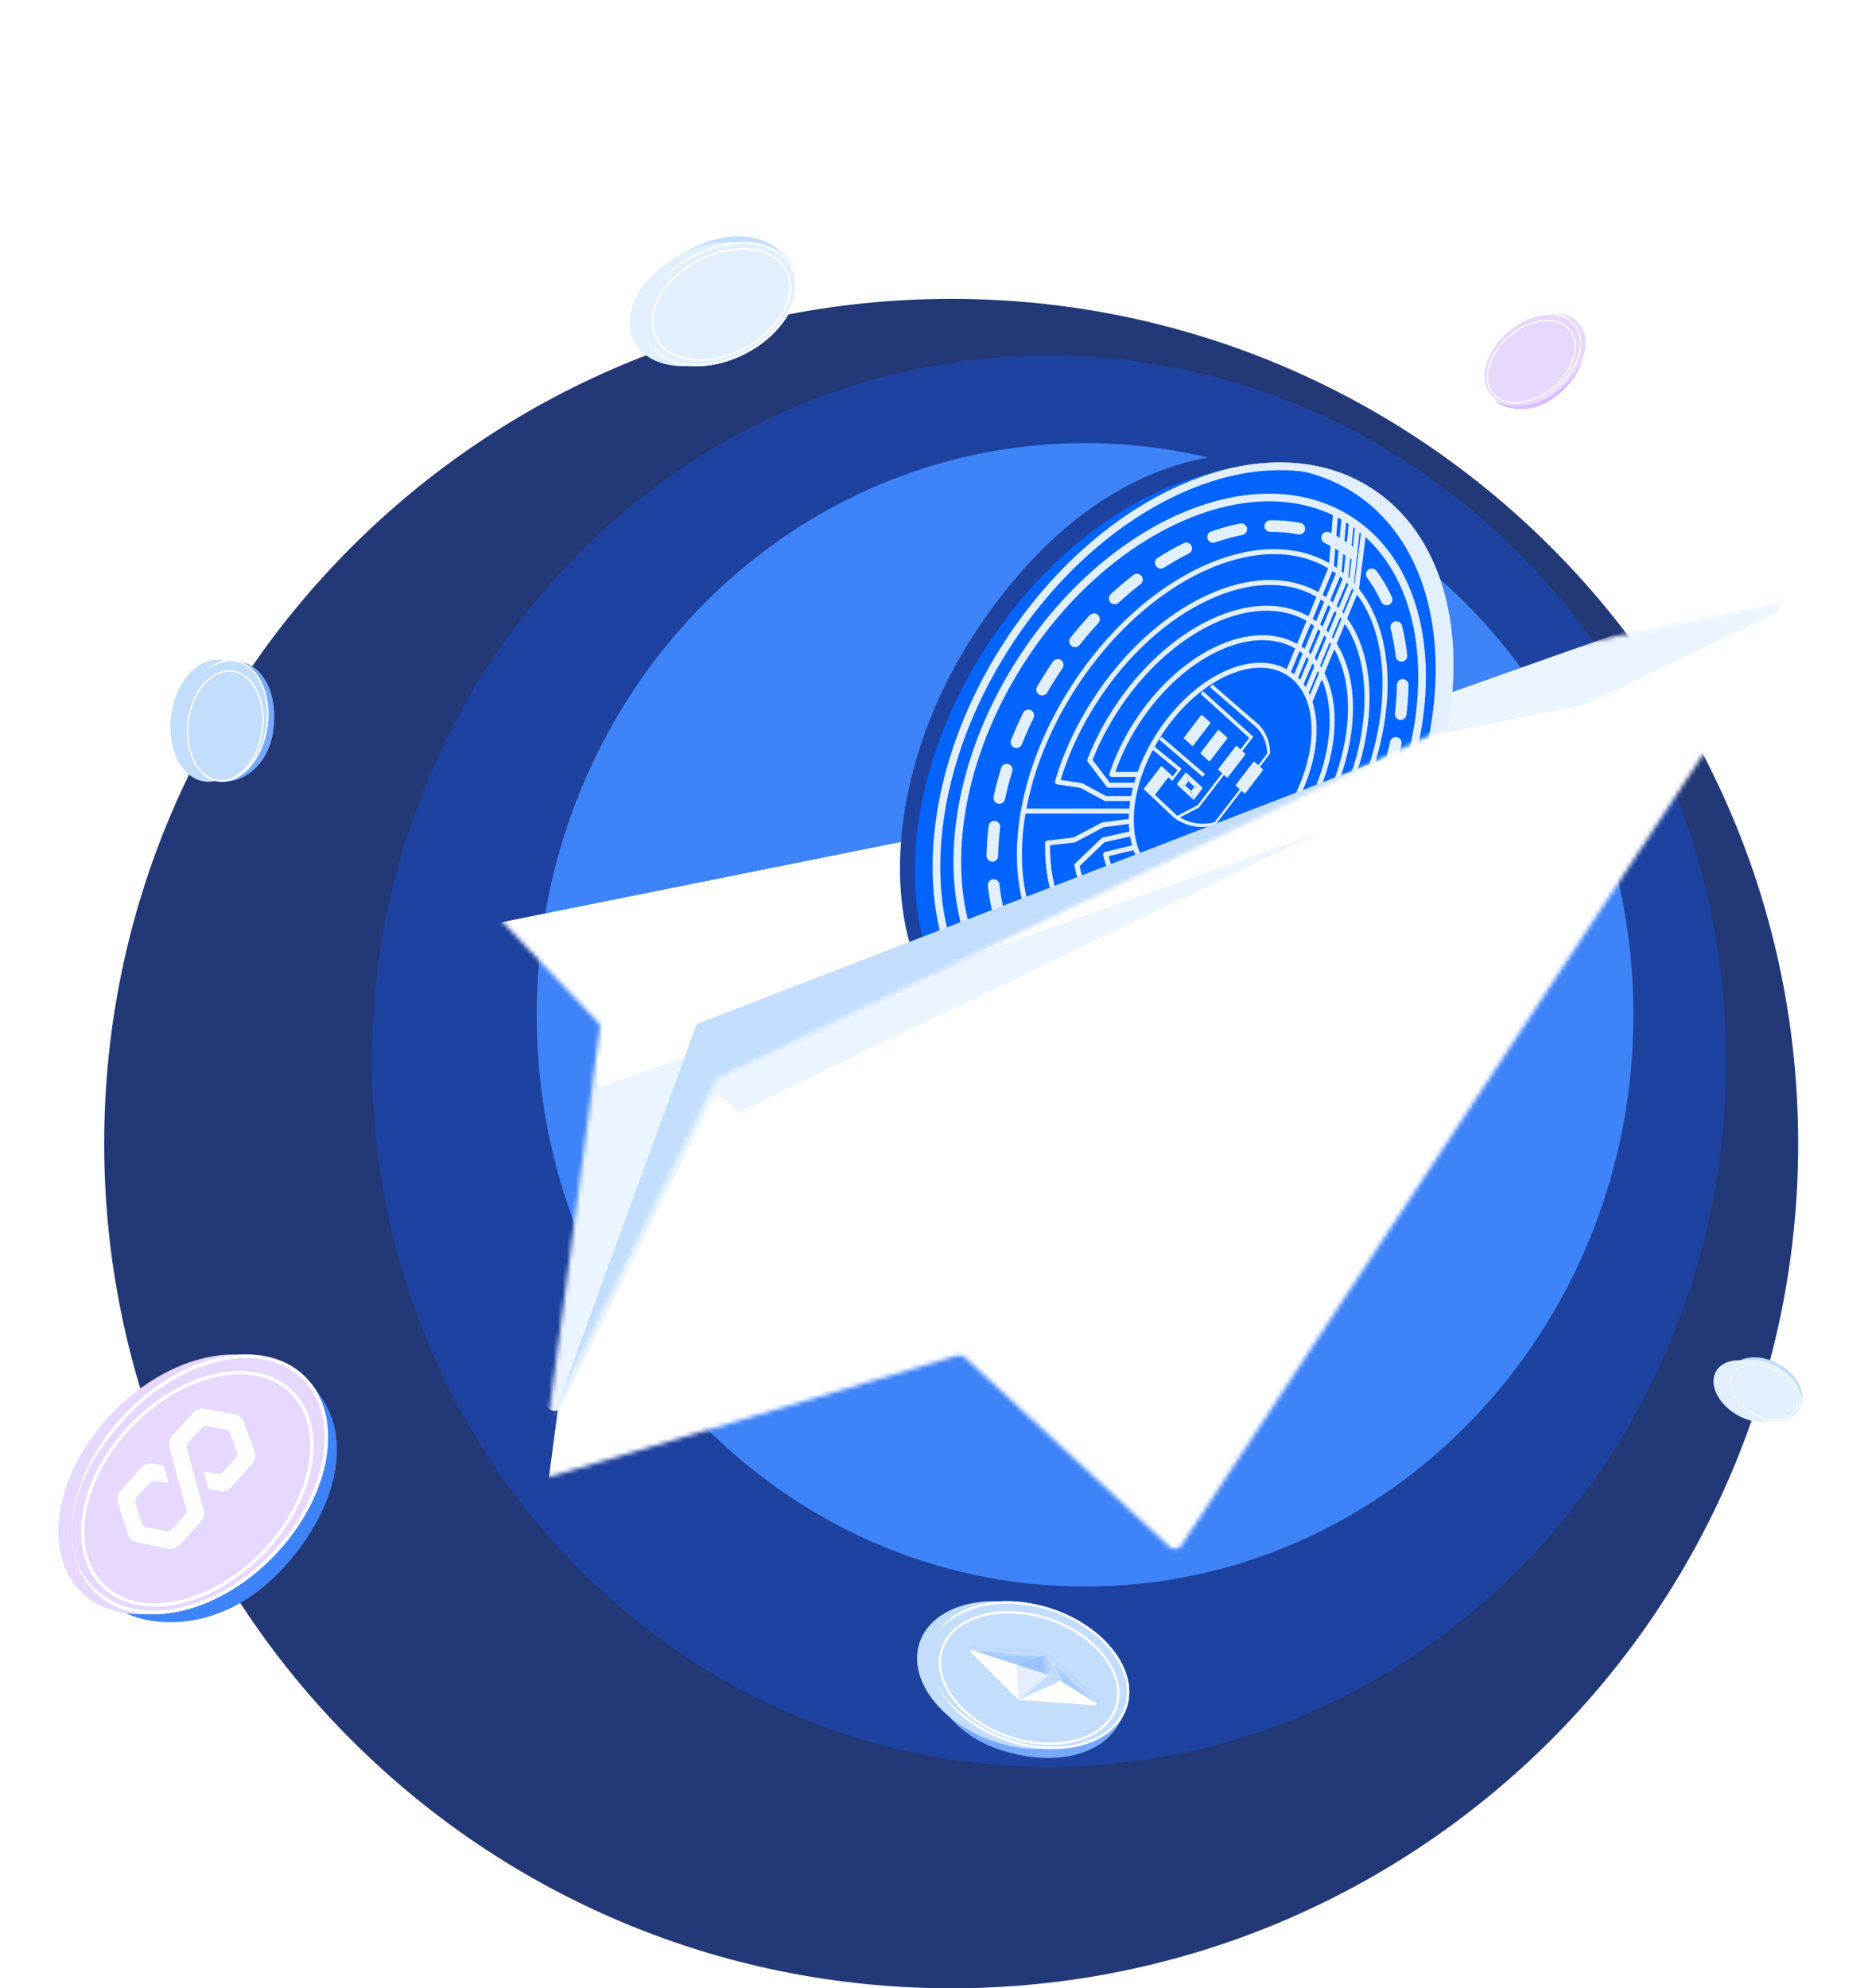
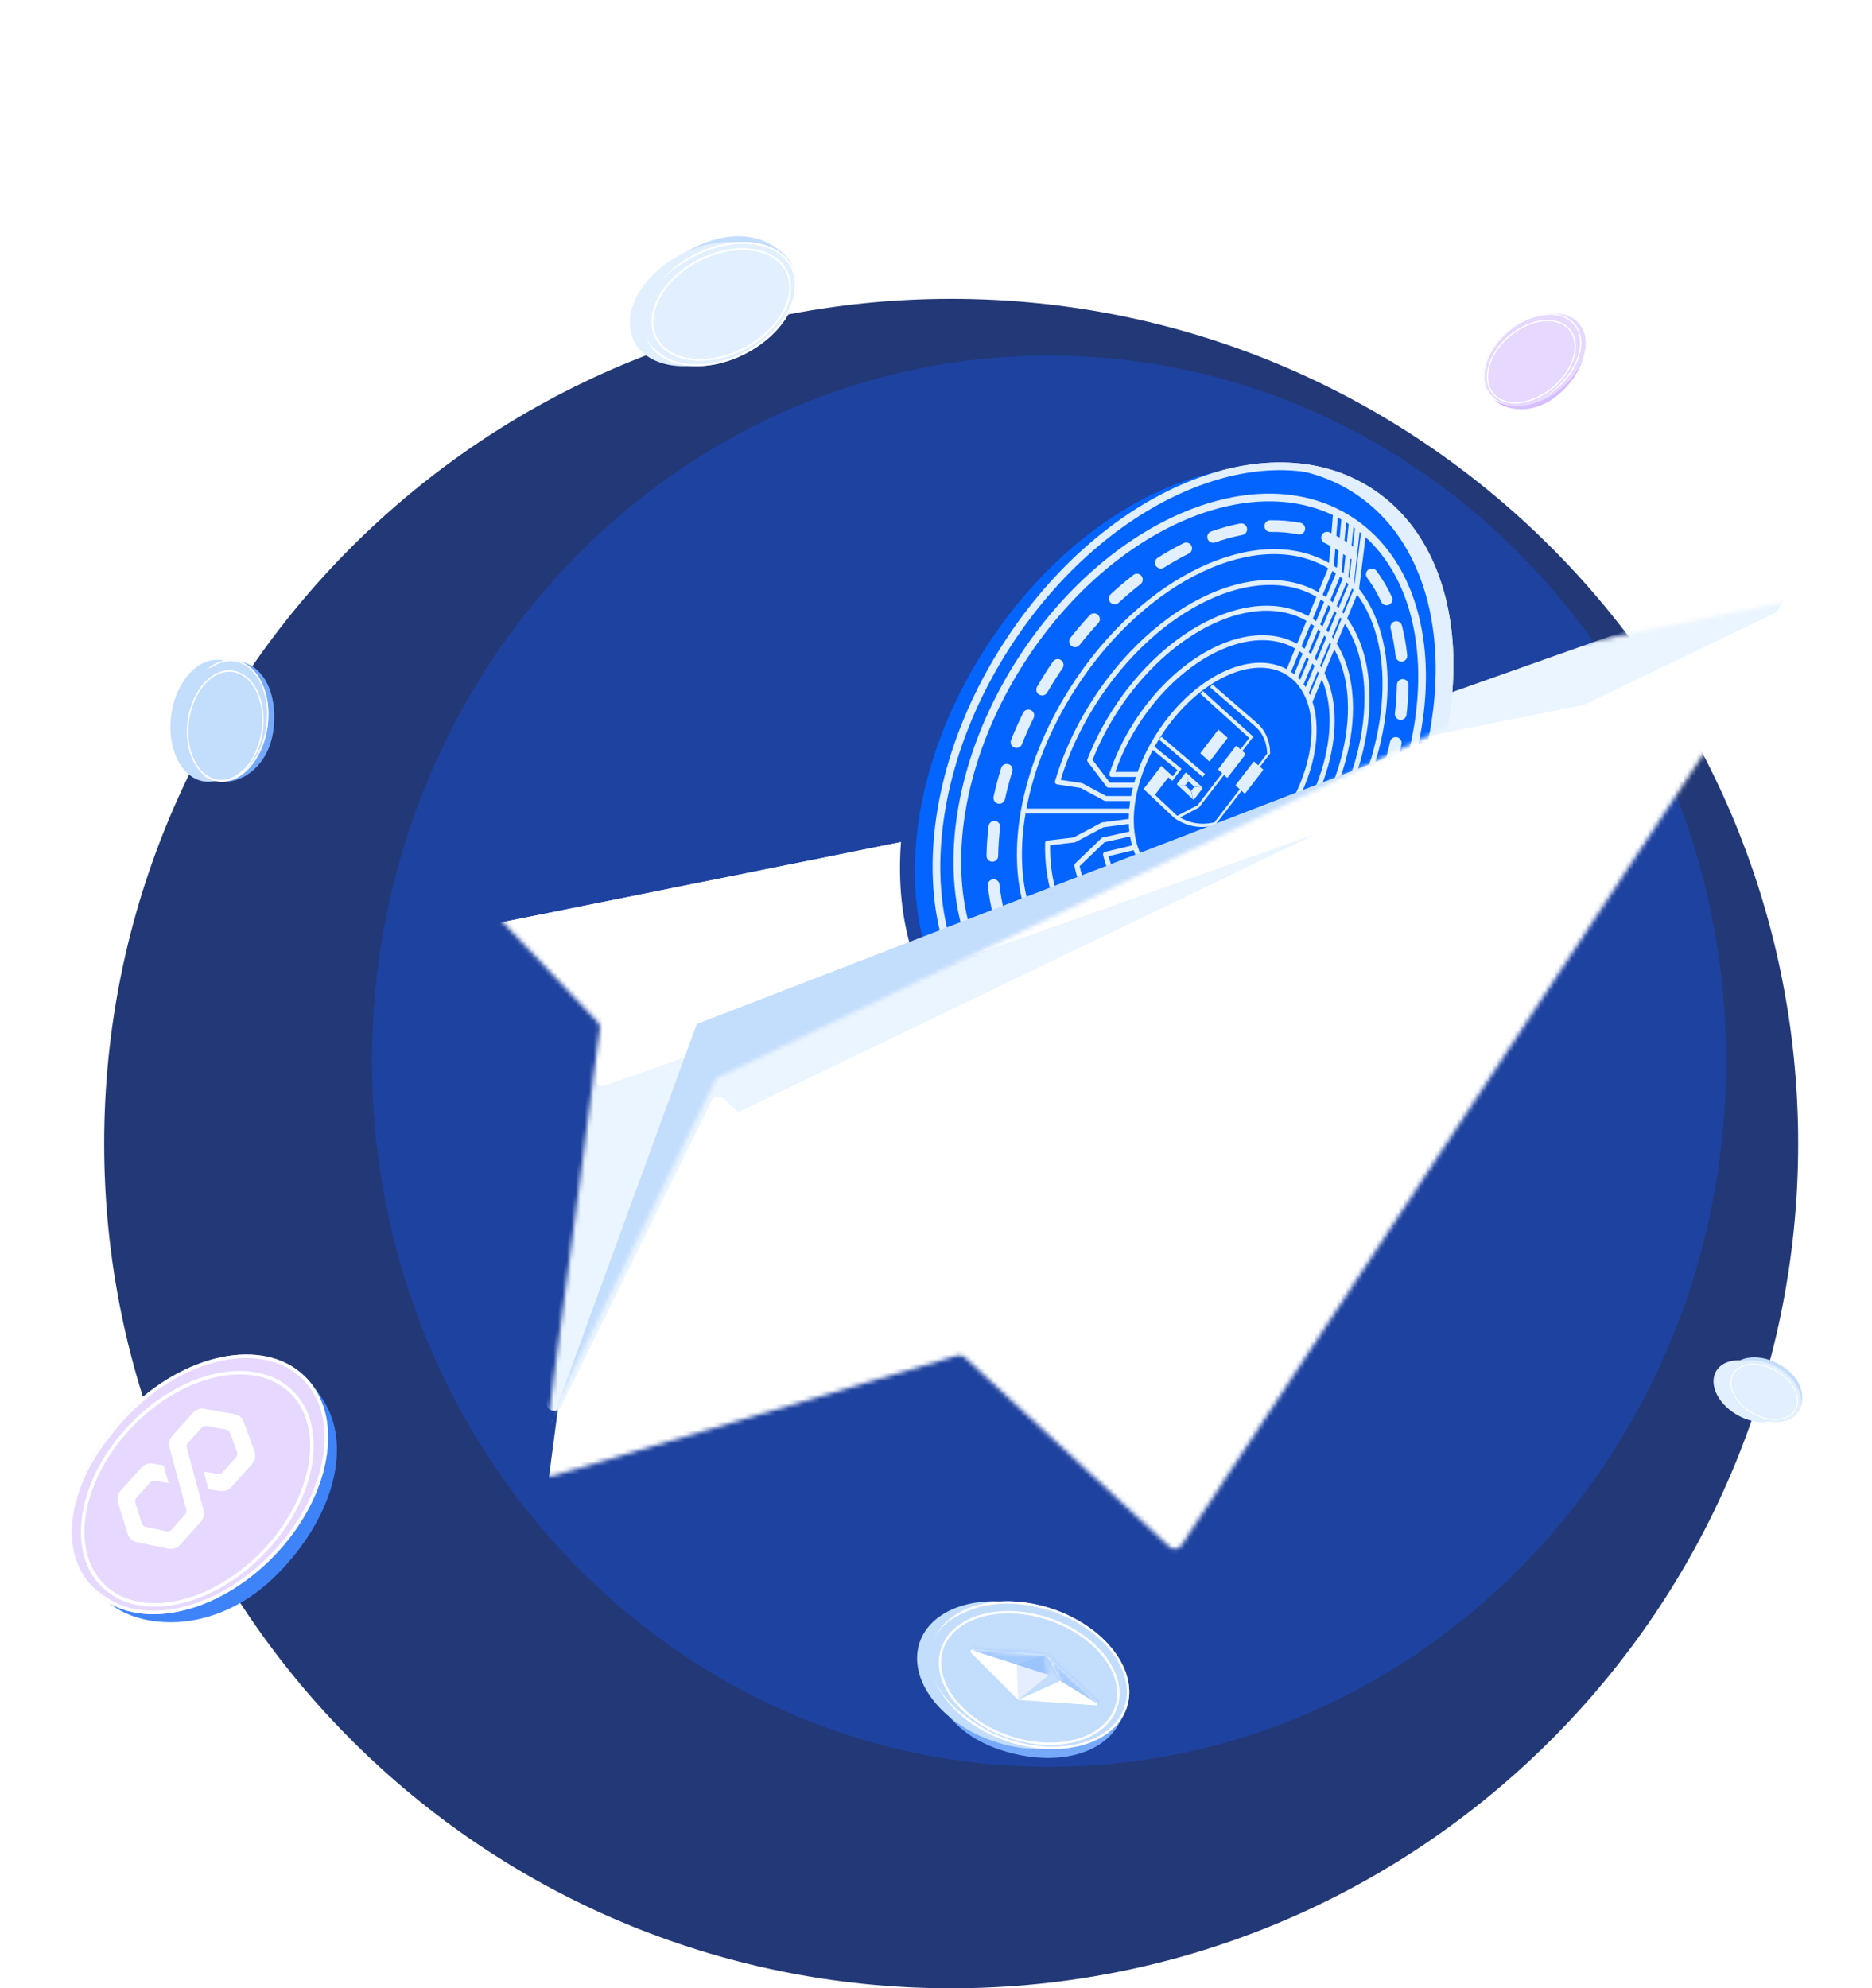
<svg xmlns="http://www.w3.org/2000/svg" width="421" height="447" viewBox="0 0 421 447" fill="none">
  <path d="M23.43 257.095C23.43 152.213 108.713 67.189 213.914 67.189C319.116 67.189 404.398 152.213 404.398 257.095C404.398 361.977 319.116 447 213.914 447C108.713 447 23.43 361.977 23.43 257.095Z" fill="#233876" />
  <path d="M83.644 238.569C83.644 150.954 151.819 79.928 235.916 79.928C320.013 79.928 388.188 150.954 388.188 238.569C388.188 326.183 320.013 397.209 235.916 397.209C151.819 397.209 83.644 326.183 83.644 238.569Z" fill="#1E429F" />
-   <path d="M120.699 228.146C120.699 157.159 175.912 99.613 244.021 99.613C312.13 99.613 367.344 157.159 367.344 228.146C367.344 299.133 312.13 356.68 244.021 356.68C175.912 356.68 120.699 299.133 120.699 228.146Z" fill="#3F83F8" />
  <g filter="url(#filter0_d_204_41136)">
    <mask id="mask0_204_41136" style="mask-type:alpha" maskUnits="userSpaceOnUse" x="103" y="125" width="302" height="214">
      <path d="M104.968 184.93L402.186 125.213C403.694 124.91 404.819 126.579 403.971 127.864L265.661 337.457C265.072 338.349 263.825 338.5 263.041 337.775L216.961 295.15C216.513 294.735 215.879 294.587 215.293 294.761L124.096 321.872C122.894 322.229 121.723 321.229 121.887 319.986L134.915 221.229C134.983 220.71 134.814 220.189 134.454 219.81L104.054 187.819C103.116 186.832 103.633 185.198 104.968 184.93Z" fill="white" />
    </mask>
    <g mask="url(#mask0_204_41136)">
      <g filter="url(#filter1_d_204_41136)">
        <path d="M104.968 184.93L402.186 125.213C403.694 124.91 404.819 126.579 403.971 127.864L265.661 337.457C265.072 338.349 263.825 338.5 263.041 337.775L216.961 295.15C216.513 294.735 215.879 294.587 215.293 294.761L124.096 321.872C122.894 322.229 121.723 321.229 121.887 319.986L134.915 221.229C134.983 220.71 134.814 220.189 134.454 219.81L104.054 187.819C103.116 186.832 103.633 185.198 104.968 184.93Z" fill="white" />
      </g>
      <g filter="url(#filter2_d_204_41136)">
        <path d="M403.416 128.704L265.664 337.45C265.074 338.345 263.82 338.493 263.037 337.761L162.778 243.996C161.929 243.203 160.556 243.453 160.043 244.495L126.177 313.215C125.311 314.972 122.652 314.165 122.908 312.224L134.882 221.463C134.967 220.818 135.407 220.275 136.02 220.057L401.393 126.119C402.958 125.565 404.33 127.318 403.416 128.704Z" fill="#EBF5FF" />
      </g>
      <g filter="url(#filter3_d_204_41136)">
        <path d="M402.801 129.623L265.659 337.445C265.069 338.34 263.815 338.488 263.032 337.756L162.916 244.125C162.027 243.294 162.251 241.829 163.347 241.301L400.605 127.11C402.189 126.348 403.768 128.157 402.801 129.623Z" fill="white" />
      </g>
      <g filter="url(#filter4_d_204_41136)">
        <path d="M104.967 184.937L401.486 125.361C401.907 125.277 402.075 125.884 401.67 126.027L136.081 220.042C135.437 220.27 134.72 220.098 134.249 219.602L104.054 187.826C103.116 186.839 103.632 185.205 104.967 184.937Z" fill="white" />
      </g>
      <path d="M402.801 129.623L265.659 337.445C265.069 338.34 263.815 338.488 263.032 337.756L162.916 244.125C162.027 243.294 162.251 241.829 163.347 241.301L400.605 127.11C402.189 126.348 403.768 128.157 402.801 129.623Z" fill="white" />
    </g>
  </g>
  <mask id="mask1_204_41136" style="mask-type:alpha" maskUnits="userSpaceOnUse" x="103" y="-4" width="303" height="326">
    <path d="M161.094 242.402L405.938 124.637L391.334 64.177L158.641 -3.447L103.575 186.032L135.041 220.411L123.807 304.646L122.076 321.955L161.094 242.402Z" fill="#D9D9D9" />
  </mask>
  <g mask="url(#mask1_204_41136)">
    <g filter="url(#filter5_d_204_41136)">
      <path d="M306.07 190.402C283.925 224.86 243.996 244.075 220.419 228.923C196.843 213.772 196.543 171.645 218.687 137.187C242.921 99.478 275.807 88.723 303.477 100.575C327.053 115.727 328.214 155.943 306.07 190.402Z" fill="#1E429F" />
      <path d="M310.994 193.573C288.849 228.032 251.785 243.683 228.208 228.531C204.631 213.38 203.47 173.163 225.615 138.705C247.759 104.247 284.824 88.595 308.4 103.747C331.977 118.898 333.138 159.115 310.994 193.573Z" fill="#E1EFFE" />
      <g filter="url(#filter6_i_204_41136)">
        <path d="M310.994 193.573C288.849 228.032 251.785 243.683 228.208 228.531C204.631 213.38 203.47 173.163 225.615 138.705C247.759 104.247 284.824 88.595 308.4 103.747C331.977 118.898 333.138 159.115 310.994 193.573Z" fill="#0364FF" />
      </g>
      <path fill-rule="evenodd" clip-rule="evenodd" d="M269.465 228.061C284.085 221.888 298.629 209.612 309.538 192.638C320.446 175.663 325.57 157.334 325.112 141.47C324.654 125.596 318.632 112.38 307.465 105.203C296.297 98.026 281.773 98.039 267.144 104.217C252.523 110.39 237.979 122.667 227.071 139.641C216.163 156.615 211.038 174.944 211.496 190.808C211.954 206.682 217.976 219.898 229.144 227.075C240.311 234.252 254.835 234.239 269.465 228.061ZM228.208 228.531C251.785 243.683 288.849 228.032 310.994 193.573C333.138 159.115 331.977 118.898 308.4 103.747C284.824 88.595 247.759 104.247 225.615 138.705C203.47 173.163 204.631 213.38 228.208 228.531Z" fill="#E1EFFE" />
      <g filter="url(#filter7_di_204_41136)">
        <path d="M308.208 190.749C288.081 222.069 254.457 236.336 233.108 222.616C211.759 208.896 210.768 172.384 230.896 141.065C251.023 109.745 284.647 95.478 305.996 109.198C327.345 122.918 328.336 159.43 308.208 190.749Z" fill="#0364FF" />
      </g>
      <g filter="url(#filter8_d_204_41136)">
        <path fill-rule="evenodd" clip-rule="evenodd" d="M270.44 221.979C283.671 216.365 296.852 205.219 306.752 189.813C316.653 174.408 321.315 157.788 320.926 143.42C320.536 129.043 315.112 117.113 305.06 110.654C295.009 104.194 281.904 104.216 268.664 109.835C255.433 115.449 242.252 126.595 232.352 142.001C222.451 157.406 217.789 174.026 218.178 188.393C218.568 202.771 223.992 214.701 234.044 221.16C244.095 227.62 257.2 227.598 270.44 221.979ZM233.108 222.616C254.457 236.336 288.081 222.069 308.208 190.749C328.336 159.43 327.345 122.918 305.996 109.198C284.647 95.478 251.023 109.745 230.896 141.065C210.768 172.384 211.759 208.896 233.108 222.616Z" fill="#E1EFFE" />
      </g>
      <g filter="url(#filter9_d_204_41136)">
        <path fill-rule="evenodd" clip-rule="evenodd" d="M301.001 112.685C302.037 113.169 303.048 113.72 304.028 114.339C305.009 114.957 305.941 115.631 306.825 116.358C307.385 116.818 307.465 117.645 307.005 118.205C306.545 118.764 305.718 118.845 305.159 118.385C304.359 117.727 303.516 117.117 302.628 116.558C301.741 115.998 300.827 115.5 299.89 115.062C299.233 114.755 298.95 113.974 299.257 113.318C299.564 112.661 300.344 112.378 301.001 112.685ZM309.723 121.071C310.304 120.637 311.126 120.757 311.559 121.338C312.905 123.142 314.061 125.115 315.028 127.229C315.329 127.888 315.04 128.666 314.381 128.968C313.722 129.269 312.943 128.979 312.642 128.32C311.747 126.364 310.684 124.553 309.456 122.907C309.023 122.326 309.142 121.504 309.723 121.071ZM295.499 112.1C295.359 112.81 294.668 113.272 293.958 113.132C291.943 112.732 289.85 112.554 287.7 112.589C286.975 112.601 286.378 112.023 286.366 111.299C286.354 110.574 286.932 109.977 287.657 109.965C289.98 109.927 292.259 110.12 294.467 110.558C295.178 110.699 295.64 111.389 295.499 112.1ZM282.441 111.729C282.58 112.44 282.116 113.129 281.405 113.268C279.379 113.663 277.324 114.227 275.255 114.955C274.572 115.195 273.823 114.836 273.582 114.153C273.342 113.469 273.701 112.72 274.384 112.48C276.566 111.713 278.744 111.114 280.902 110.693C281.614 110.554 282.303 111.018 282.441 111.729ZM315.683 132.695C316.385 132.514 317.101 132.936 317.282 133.637C317.832 135.766 318.23 137.99 318.477 140.289C318.555 141.01 318.033 141.657 317.313 141.734C316.593 141.812 315.946 141.29 315.868 140.57C315.634 138.389 315.257 136.291 314.741 134.293C314.56 133.592 314.982 132.876 315.683 132.695ZM317.483 145.675C318.208 145.686 318.786 146.282 318.775 147.007C318.742 149.193 318.587 151.427 318.311 153.697C318.224 154.416 317.57 154.928 316.851 154.841C316.132 154.753 315.619 154.099 315.707 153.38C315.972 151.199 316.12 149.056 316.152 146.967C316.163 146.242 316.759 145.664 317.483 145.675ZM269.952 115.697C270.274 116.346 270.009 117.133 269.36 117.455C267.488 118.384 265.619 119.441 263.764 120.62C263.153 121.009 262.342 120.828 261.953 120.217C261.565 119.605 261.745 118.794 262.357 118.406C264.286 117.179 266.235 116.077 268.194 115.105C268.843 114.783 269.63 115.048 269.952 115.697ZM258.726 122.495C259.171 123.067 259.067 123.891 258.495 124.336C256.828 125.63 255.183 127.024 253.571 128.513C253.039 129.004 252.209 128.971 251.717 128.439C251.226 127.907 251.259 127.077 251.791 126.585C253.457 125.047 255.158 123.605 256.885 122.263C257.458 121.819 258.282 121.922 258.726 122.495ZM316.185 158.734C316.893 158.889 317.342 159.588 317.187 160.296C316.721 162.433 316.153 164.589 315.482 166.755C315.268 167.447 314.533 167.835 313.841 167.62C313.149 167.406 312.761 166.671 312.976 165.979C313.625 163.883 314.174 161.799 314.624 159.736C314.778 159.029 315.477 158.58 316.185 158.734ZM248.929 131.231C249.461 131.723 249.494 132.553 249.003 133.085C247.561 134.646 246.156 136.287 244.795 138.003C244.345 138.571 243.52 138.667 242.952 138.216C242.384 137.766 242.289 136.941 242.739 136.373C244.141 134.606 245.588 132.915 247.075 131.305C247.567 130.773 248.397 130.74 248.929 131.231ZM312.522 171.34C313.195 171.608 313.523 172.372 313.254 173.045C312.442 175.08 311.54 177.115 310.549 179.141C310.23 179.792 309.445 180.062 308.794 179.743C308.143 179.425 307.873 178.639 308.192 177.988C309.155 176.02 310.03 174.046 310.817 172.072C311.086 171.399 311.849 171.071 312.522 171.34ZM240.613 141.399C241.211 141.807 241.366 142.623 240.958 143.222C240.354 144.109 239.761 145.012 239.182 145.932C238.602 146.851 238.042 147.775 237.502 148.702C237.137 149.328 236.334 149.54 235.708 149.176C235.082 148.811 234.87 148.008 235.234 147.382C235.79 146.428 236.366 145.478 236.962 144.532C237.559 143.586 238.168 142.657 238.79 141.745C239.198 141.146 240.014 140.991 240.613 141.399ZM306.929 183.225C307.556 183.59 307.768 184.393 307.403 185.019C306.847 185.973 306.271 186.924 305.675 187.869C305.078 188.815 304.469 189.744 303.847 190.657C303.44 191.255 302.623 191.41 302.025 191.002C301.426 190.594 301.271 189.778 301.679 189.179C302.283 188.292 302.876 187.389 303.456 186.47C304.036 185.55 304.596 184.626 305.136 183.699C305.5 183.073 306.303 182.861 306.929 183.225ZM233.843 152.658C234.494 152.977 234.764 153.762 234.445 154.413C233.482 156.381 232.607 158.356 231.82 160.329C231.551 161.002 230.788 161.33 230.115 161.061C229.442 160.793 229.114 160.03 229.383 159.357C230.195 157.322 231.097 155.287 232.088 153.26C232.407 152.609 233.193 152.34 233.843 152.658ZM299.685 194.185C300.253 194.635 300.348 195.46 299.898 196.028C298.497 197.796 297.049 199.486 295.562 201.096C295.071 201.628 294.241 201.661 293.708 201.17C293.176 200.678 293.143 199.848 293.635 199.316C295.076 197.755 296.481 196.115 297.842 194.398C298.292 193.83 299.117 193.735 299.685 194.185ZM228.796 164.781C229.489 164.995 229.876 165.73 229.662 166.422C229.013 168.518 228.463 170.603 228.013 172.665C227.859 173.373 227.16 173.821 226.452 173.667C225.744 173.512 225.295 172.813 225.45 172.105C225.916 169.969 226.485 167.812 227.155 165.646C227.369 164.954 228.104 164.567 228.796 164.781ZM290.92 203.962C291.411 204.495 291.378 205.325 290.846 205.816C289.18 207.355 287.479 208.797 285.752 210.138C285.179 210.583 284.355 210.479 283.911 209.907C283.466 209.334 283.57 208.51 284.142 208.066C285.81 206.771 287.454 205.377 289.066 203.889C289.598 203.397 290.428 203.43 290.92 203.962ZM225.786 177.561C226.506 177.648 227.018 178.302 226.93 179.021C226.665 181.203 226.517 183.345 226.485 185.435C226.474 186.159 225.878 186.737 225.154 186.726C224.429 186.715 223.851 186.119 223.862 185.395C223.895 183.209 224.05 180.974 224.326 178.705C224.413 177.985 225.067 177.473 225.786 177.561ZM280.684 212.185C281.073 212.796 280.892 213.607 280.281 213.996C278.351 215.222 276.402 216.325 274.443 217.296C273.794 217.619 273.007 217.353 272.685 216.704C272.363 216.055 272.628 215.268 273.277 214.946C275.149 214.017 277.018 212.961 278.873 211.781C279.484 211.393 280.295 211.573 280.684 212.185ZM225.324 190.667C226.045 190.59 226.691 191.111 226.769 191.831C227.003 194.012 227.38 196.11 227.896 198.108C228.077 198.809 227.655 199.525 226.954 199.706C226.252 199.887 225.537 199.466 225.355 198.764C224.805 196.635 224.407 194.411 224.16 192.112C224.083 191.392 224.604 190.745 225.324 190.667ZM269.055 218.248C269.295 218.932 268.936 219.681 268.253 219.921C266.071 220.689 263.893 221.288 261.735 221.709C261.024 221.847 260.335 221.383 260.196 220.672C260.057 219.961 260.521 219.272 261.232 219.133C263.258 218.738 265.313 218.174 267.382 217.446C268.066 217.206 268.815 217.565 269.055 218.248ZM228.256 203.434C228.915 203.132 229.694 203.422 229.995 204.081C230.89 206.037 231.953 207.848 233.181 209.495C233.614 210.075 233.495 210.897 232.914 211.331C232.333 211.764 231.511 211.644 231.078 211.064C229.732 209.259 228.576 207.286 227.609 205.173C227.308 204.514 227.597 203.735 228.256 203.434ZM256.271 221.103C256.283 221.827 255.705 222.424 254.981 222.436C252.657 222.474 250.378 222.281 248.17 221.844C247.459 221.703 246.997 221.012 247.138 220.302C247.279 219.591 247.969 219.129 248.68 219.27C250.694 219.669 252.787 219.848 254.938 219.812C255.662 219.8 256.259 220.378 256.271 221.103ZM235.632 214.197C236.092 213.637 236.919 213.556 237.478 214.016C238.278 214.674 239.121 215.284 240.009 215.843C240.896 216.403 241.81 216.901 242.747 217.34C243.404 217.646 243.687 218.427 243.38 219.084C243.074 219.74 242.293 220.023 241.636 219.717C240.6 219.232 239.59 218.681 238.609 218.063C237.628 217.444 236.696 216.77 235.812 216.043C235.253 215.583 235.172 214.756 235.632 214.197Z" fill="#E1EFFE" />
      </g>
      <g filter="url(#filter10_d_204_41136)">
        <path fill-rule="evenodd" clip-rule="evenodd" d="M302.98 107.811L301.986 120.226C302.211 120.371 302.433 120.52 302.653 120.672L303.75 108.839L304.883 108.942L303.722 121.462C303.879 121.586 304.035 121.711 304.189 121.839L305.402 109.958L306.534 110.071L305.238 122.763C305.318 122.839 305.398 122.914 305.477 122.99L306.795 111.077L307.925 111.199L306.504 124.046C306.551 124.097 306.597 124.148 306.643 124.199C307.139 120.259 307.925 114.009 308.061 112.937L308.132 112.379L309.26 112.519L309.19 113.076C309.041 114.249 308.113 121.623 307.64 125.385C312.729 131.843 314.771 141.134 313.85 151.466C312.92 161.906 308.964 173.464 301.994 184.374C300.622 186.522 299.177 188.575 297.672 190.53C297.532 190.711 297.295 190.791 297.072 190.733C296.849 190.674 296.684 190.488 296.655 190.262L296.28 187.407C295.749 188.117 295.209 188.812 294.661 189.492L295.1 193.433C295.117 193.586 295.07 193.74 294.969 193.857C286.975 203.193 277.584 209.89 268.406 213.157C259.228 216.425 250.212 216.277 243.06 211.824C232.511 205.256 228.783 191.071 231.596 175.241C233.197 166.23 236.92 156.634 242.761 147.492C250.821 134.875 261.413 125.472 272.048 120.484C282.336 115.658 292.742 114.937 300.897 119.567L301.846 107.723L302.98 107.811ZM300.684 120.746C292.912 116.139 282.776 116.695 272.536 121.498C262.124 126.382 251.686 135.626 243.723 148.091C238.098 156.895 234.472 166.11 232.837 174.777H255.966C256.019 174.221 256.088 173.659 256.175 173.092H250.632C250.537 173.092 250.444 173.068 250.36 173.023L245.019 170.146L239.727 169.342C239.565 169.317 239.422 169.225 239.334 169.089C239.246 168.953 239.221 168.787 239.266 168.631C239.904 166.443 240.677 164.235 241.586 162.024C242.137 160.686 242.736 159.348 243.386 158.012C244.608 155.5 246.006 152.998 247.581 150.534C254.629 139.502 263.891 131.278 273.195 126.914C282.201 122.69 291.322 122.054 298.476 126.122L300.684 120.746ZM298.044 127.173C291.303 123.267 282.546 123.771 273.684 127.928C264.602 132.188 255.494 140.253 248.543 151.133C246.992 153.561 245.615 156.025 244.412 158.499C243.772 159.813 243.182 161.131 242.641 162.447C241.831 164.415 241.131 166.38 240.542 168.329L245.29 169.05C245.356 169.06 245.419 169.081 245.476 169.113L250.778 171.969H256.366C256.483 171.347 256.62 170.721 256.777 170.09H251.317C251.138 170.09 250.969 170.006 250.862 169.865L246.613 164.256C246.496 164.102 246.468 163.899 246.538 163.719C247.002 162.523 247.512 161.325 248.068 160.129C249.232 157.626 250.597 155.131 252.164 152.679C258.264 143.13 266.284 136.008 274.344 132.228C282.135 128.573 290.042 128.013 296.253 131.534L298.044 127.173ZM297.234 132.133L299.022 127.78C299.279 127.951 299.531 128.127 299.778 128.309L297.978 132.651C297.735 132.472 297.487 132.3 297.234 132.133ZM295.821 132.585C290.023 129.226 282.48 129.655 274.832 133.242C266.995 136.918 259.129 143.881 253.126 153.278C251.586 155.689 250.245 158.14 249.102 160.598C248.601 161.676 248.138 162.755 247.713 163.832L251.602 168.967H257.075C257.198 168.534 257.329 168.099 257.47 167.664H252.04C251.858 167.664 251.687 167.578 251.58 167.432C251.473 167.287 251.443 167.1 251.499 166.929C252.764 163.077 254.608 159.164 257.028 155.375C262.104 147.43 268.778 141.501 275.492 138.352C281.949 135.323 288.52 134.839 293.705 137.738L295.821 132.585ZM294.686 138.338L296.797 133.197C297.048 133.367 297.292 133.544 297.532 133.726L295.407 138.852C295.172 138.674 294.932 138.503 294.686 138.338ZM293.273 138.788C288.5 136.051 282.293 136.406 275.98 139.367C269.489 142.411 262.969 148.181 257.991 155.974C255.773 159.445 254.053 163.017 252.829 166.54H257.852C258.875 163.676 260.288 160.775 262.09 157.956C266.189 151.539 271.544 146.722 276.915 144.135C282.031 141.67 287.244 141.199 291.364 143.437L293.273 138.788ZM292.345 144.036L294.248 139.404C294.491 139.573 294.728 139.749 294.958 139.933L293.043 144.552C292.818 144.372 292.585 144.2 292.345 144.036ZM293.94 145.353C294.088 145.501 294.233 145.653 294.374 145.808L296.327 141.189C296.175 141.03 296.02 140.874 295.86 140.721L293.94 145.353ZM296.322 139.608C296.486 139.756 296.647 139.907 296.804 140.061L298.963 134.957C298.795 134.795 298.623 134.636 298.448 134.481L296.322 139.608ZM298.904 133.381C299.084 133.533 299.26 133.688 299.433 133.847L301.261 129.524C301.079 129.359 300.893 129.197 300.705 129.039L298.904 133.381ZM301.157 127.948C301.35 128.104 301.539 128.263 301.726 128.425L303.964 123.132C303.768 122.959 303.568 122.789 303.365 122.623L301.157 127.948ZM302.435 121.902L300.222 127.238C299.973 127.059 299.718 126.886 299.458 126.718L301.659 121.36C301.922 121.535 302.181 121.716 302.435 121.902ZM304.849 123.956L302.612 129.244C302.756 129.385 302.897 129.529 303.037 129.674L305.246 124.358C305.115 124.222 304.983 124.089 304.849 123.956ZM306.091 125.284L303.879 130.606C303.98 130.726 304.081 130.847 304.18 130.969L306.393 125.641C306.293 125.521 306.193 125.402 306.091 125.284ZM307.196 126.669L304.976 132.012C308.329 136.696 309.991 142.907 310.004 149.833C310.023 160.002 306.496 171.798 299.448 182.83L299.145 183.305L298.183 182.706L298.486 182.231C305.437 171.351 308.885 159.761 308.866 149.835C308.854 143.364 307.372 137.637 304.458 133.259L302.613 137.701C305.058 141.625 306.27 146.613 306.28 152.113C306.297 160.923 303.242 171.136 297.141 180.685L296.838 181.16L295.876 180.561L296.179 180.086C302.183 170.688 305.159 160.681 305.143 152.115C305.133 147.097 304.099 142.604 302.07 139.009L299.868 144.311C301.393 147.345 302.149 150.994 302.156 154.955C302.17 162.293 299.626 170.794 294.551 178.738C294.326 179.09 294.098 179.438 293.867 179.781L294.589 183.815L296.986 185.472C297.117 185.563 297.204 185.704 297.224 185.86L297.603 188.745C298.789 187.151 299.934 185.494 301.032 183.775C307.916 172.999 311.805 161.611 312.717 151.367C313.593 141.535 311.724 132.808 307.196 126.669ZM293.122 178.856C293.279 178.619 293.434 178.38 293.588 178.139C298.567 170.347 301.032 162.052 301.019 154.957C301.012 151.523 300.427 148.39 299.278 145.731L297.174 150.796C299.407 157.705 297.568 167.532 291.848 176.485C291.636 176.817 291.421 177.145 291.202 177.468L293.122 178.856ZM290.558 178.395C289.891 179.329 289.198 180.224 288.483 181.077L290.795 183.049C290.887 183.127 290.951 183.232 290.978 183.348L291.871 187.185L293.951 188.567C294.601 187.755 295.239 186.921 295.863 186.067L293.743 184.602C293.62 184.517 293.536 184.386 293.509 184.24L292.747 179.977L290.558 178.395ZM293.237 189.446L291.47 188.272C285.493 195.13 278.516 200.058 271.687 202.487C264.732 204.96 257.879 204.853 252.433 201.462C248.771 199.182 246.187 195.689 244.668 191.435C244.236 190.227 243.889 188.956 243.628 187.634C243.592 187.448 243.652 187.256 243.79 187.124L249.72 181.426C249.796 181.354 249.89 181.303 249.992 181.281L255.984 179.949C255.921 179.391 255.879 178.821 255.858 178.241L250.176 178.982L243.868 182.323C243.806 182.356 243.737 182.378 243.666 182.386L238.165 183.03C238.147 184.806 238.24 186.529 238.442 188.187C238.628 189.719 238.908 191.195 239.28 192.604C240.805 198.377 243.88 203.023 248.471 205.882C254.532 209.656 262.311 209.736 270.365 206.697C278.267 203.716 286.377 197.749 293.237 189.446ZM255.843 177.11C255.846 176.71 255.859 176.307 255.882 175.9H232.635C230.014 191.337 233.788 204.723 243.667 210.874C250.436 215.089 259.063 215.29 268.02 212.101C276.916 208.933 286.086 202.435 293.943 193.316L293.652 190.714C286.789 198.852 278.711 204.751 270.771 207.746C262.498 210.867 254.319 210.851 247.864 206.832C242.979 203.79 239.761 198.876 238.179 192.888C237.793 191.426 237.504 189.9 237.312 188.321C237.085 186.456 236.993 184.516 237.035 182.519C237.041 182.239 237.255 182.006 237.536 181.973L243.426 181.283L249.73 177.944C249.79 177.912 249.856 177.891 249.924 177.882L255.843 177.11ZM256.14 181.065L250.399 182.341L244.805 187.716C245.048 188.881 245.36 189.998 245.74 191.062C247.19 195.118 249.629 198.388 253.04 200.512C258.103 203.665 264.567 203.825 271.301 201.43C277.965 199.061 284.843 194.202 290.749 187.378L290.128 184.709C285.216 190.446 279.461 194.607 273.8 196.725C267.854 198.95 261.954 198.935 257.282 196.026C253.535 193.693 251.147 189.849 250.078 185.191C250.009 184.892 250.197 184.593 250.499 184.521L256.588 183.068C256.405 182.422 256.256 181.754 256.14 181.065ZM256.933 184.141L251.318 185.481C252.391 189.668 254.593 193.024 257.889 195.076C262.168 197.74 267.67 197.817 273.397 195.675C278.989 193.583 284.741 189.39 289.633 183.542L287.746 181.933C283.789 186.405 279.221 189.641 274.757 191.265C270.153 192.94 265.603 192.914 261.991 190.665C259.604 189.179 257.925 186.905 256.933 184.141ZM296.586 149.253L298.616 144.365C298.531 144.208 298.443 144.052 298.354 143.899L296.343 148.736C296.427 148.906 296.508 149.078 296.586 149.253ZM295.638 147.475L297.605 142.742C297.46 142.538 297.31 142.339 297.156 142.144L295.184 146.807C295.342 147.024 295.493 147.247 295.638 147.475ZM297.654 140.968C297.81 141.15 297.963 141.335 298.111 141.525L300.258 136.359C300.115 136.185 299.969 136.015 299.819 135.848L297.654 140.968ZM300.304 134.702C300.454 134.861 300.601 135.022 300.746 135.185L302.56 130.821C302.421 130.669 302.279 130.518 302.136 130.37L300.304 134.702ZM303.387 131.79L301.562 136.179C301.661 136.308 301.758 136.438 301.853 136.57L303.682 132.168C303.585 132.041 303.486 131.915 303.387 131.79ZM301.337 137.814C301.244 137.675 301.15 137.538 301.054 137.402L298.889 142.61C298.983 142.753 299.075 142.898 299.164 143.044L301.337 137.814ZM277.414 145.144C272.262 147.626 267.057 152.286 263.052 158.555C261.217 161.427 259.798 164.38 258.795 167.283C258.518 168.085 258.273 168.882 258.059 169.673C257.79 170.67 257.571 171.656 257.403 172.625C257.24 173.561 257.125 174.481 257.056 175.38C256.998 176.134 256.973 176.874 256.981 177.596C256.991 178.532 257.056 179.439 257.175 180.31C257.32 181.364 257.544 182.366 257.847 183.304C258.747 186.089 260.337 188.307 262.598 189.715C265.82 191.722 269.976 191.807 274.363 190.211C278.75 188.616 283.312 185.355 287.253 180.777C288.193 179.685 289.097 178.519 289.955 177.284C290.272 176.828 290.582 176.362 290.886 175.886C296.548 167.023 298.22 157.446 296.029 150.951C295.799 150.269 295.526 149.622 295.212 149.013C294.882 148.372 294.504 147.774 294.082 147.224C293.715 146.747 293.314 146.305 292.878 145.901C292.407 145.464 291.894 145.071 291.34 144.726C287.592 142.392 282.574 142.658 277.414 145.144Z" fill="#E1EFFE" />
      </g>
      <g filter="url(#filter11_d_204_41136)">
-         <path d="M268.394 158.634L268.387 158.644L268.398 158.645L268.391 158.654L268.384 158.664L268.377 158.673L268.369 158.682L268.362 158.692L268.355 158.701L268.348 158.71L268.341 158.72L268.334 158.729L268.327 158.739L268.319 158.748L268.316 158.76L268.309 158.77L268.306 158.782L268.298 158.791L268.295 158.803L268.288 158.813L268.285 158.825L268.277 158.834L268.278 158.85L268.271 158.859L268.271 158.874L268.264 158.883L268.253 158.897L268.243 158.912L268.232 158.926L268.225 158.935L268.228 158.938L268.225 158.95L268.218 158.959L268.222 158.962L268.218 158.975L268.222 158.978L268.222 158.985L268.226 158.988L268.226 158.996L268.23 158.998L268.234 159.001L268.238 159.004L268.242 159.007L268.245 159.01L268.249 159.013L268.253 159.016L270.136 160.726L270.144 160.732L270.147 160.735L270.151 160.738L270.155 160.74L270.159 160.743L270.163 160.746L270.166 160.749L270.174 160.747L270.178 160.75L270.185 160.748L270.189 160.751L270.2 160.745L270.211 160.738L270.214 160.741L270.225 160.735L270.232 160.725L270.24 160.716L270.25 160.702L270.261 160.688L270.272 160.681L270.279 160.672L270.29 160.666L270.297 160.656L270.308 160.65L270.315 160.64L270.326 160.634L270.333 160.625L270.344 160.618L270.351 160.609L270.359 160.599L270.366 160.59L270.373 160.581L270.38 160.571L270.387 160.562L270.394 160.552L270.401 160.543L270.409 160.534L270.416 160.524L270.423 160.515L270.43 160.506L270.437 160.496L270.444 160.487L270.451 160.478L274.039 155.805L274.053 155.787L274.06 155.777L274.067 155.768L274.074 155.758L274.081 155.749L274.089 155.74L274.096 155.73L274.103 155.721L274.11 155.712L274.117 155.702L274.124 155.693L274.131 155.683L274.139 155.674L274.142 155.662L274.149 155.652L274.152 155.64L274.16 155.631L274.163 155.619L274.17 155.609L274.173 155.597L274.181 155.588L274.184 155.575L274.191 155.566L274.191 155.551L274.198 155.541L274.209 155.527L274.219 155.513L274.226 155.504L274.234 155.495L274.23 155.492L274.233 155.48L274.236 155.467L274.233 155.464L274.236 155.452L274.232 155.449L274.232 155.442L274.228 155.439L274.228 155.431L274.224 155.428L274.22 155.425L274.217 155.423L274.213 155.42L274.209 155.417L274.205 155.414L274.201 155.411L272.304 153.719L272.3 153.717L272.296 153.714L272.293 153.711L272.289 153.708L272.285 153.705L272.281 153.702L272.278 153.699L272.27 153.701L272.266 153.698L272.259 153.7L272.255 153.697L272.248 153.699L272.237 153.705L272.233 153.702L272.222 153.709L272.211 153.715L272.204 153.725L272.193 153.739L272.183 153.753L272.172 153.752L272.164 153.761L272.153 153.768L272.146 153.777L272.135 153.783L272.128 153.793L272.117 153.799L272.11 153.809L272.099 153.815L272.092 153.825L272.081 153.831L272.074 153.84L272.067 153.85L272.06 153.859L272.053 153.868L272.045 153.878L272.038 153.887L272.031 153.897L272.024 153.906L272.017 153.915L272.01 153.925L272.003 153.934L271.995 153.943L271.981 153.962L268.408 158.616L268.401 158.625L268.394 158.634Z" fill="#E1EFFE" />
        <path d="M272.153 162.042L272.145 162.051L272.149 162.039L272.142 162.048L272.134 162.057L272.127 162.067L272.12 162.076L272.113 162.085L272.106 162.095L272.099 162.104L272.092 162.114L272.084 162.123L272.077 162.132L272.074 162.145L272.067 162.154L272.063 162.166L272.056 162.176L272.053 162.188L272.046 162.197L272.042 162.209L272.035 162.219L272.032 162.231L272.025 162.24L272.025 162.256L272.018 162.265L272.022 162.275L272.015 162.285L272.004 162.299L271.993 162.313L271.986 162.322L271.99 162.325L271.983 162.335L271.987 162.337L271.983 162.35L271.987 162.353L271.984 162.365L271.988 162.368L271.984 162.38L271.988 162.383L271.988 162.39L271.992 162.393L271.992 162.401L271.996 162.404L272 162.407L272.004 162.41L272.007 162.412L272.015 162.418L273.921 164.153L273.925 164.156L273.929 164.159L273.933 164.162L273.936 164.165L273.94 164.168L273.944 164.171L273.948 164.174L273.955 164.172L273.959 164.175L273.966 164.173L273.97 164.176L273.977 164.174L273.981 164.177L273.992 164.17L273.996 164.173L274.007 164.167L274.018 164.16L274.025 164.151L274.036 164.137L274.046 164.123L274.057 164.124L274.065 164.115L274.075 164.108L274.083 164.099L274.094 164.092L274.101 164.083L274.112 164.076L274.119 164.067L274.13 164.061L274.137 164.051L274.148 164.045L274.155 164.035L274.162 164.026L274.169 164.017L274.176 164.007L274.184 163.998L274.191 163.989L274.198 163.979L274.205 163.97L274.212 163.96L274.219 163.951L274.226 163.942L274.234 163.932L274.248 163.914L277.856 159.213L277.874 159.19L277.881 159.18L277.889 159.171L277.896 159.162L277.903 159.152L277.91 159.143L277.917 159.134L277.924 159.124L277.931 159.115L277.939 159.105L277.946 159.096L277.953 159.087L277.96 159.077L277.963 159.065L277.97 159.056L277.974 159.043L277.981 159.034L277.984 159.022L277.991 159.012L277.995 159L278.002 158.991L278.005 158.979L278.013 158.969L278.012 158.954L278.019 158.945L278.03 158.931L278.041 158.917L278.048 158.907L278.051 158.895L278.054 158.883L278.051 158.88L278.058 158.87L278.054 158.868L278.057 158.855L278.054 158.852L278.053 158.845L278.05 158.842L278.049 158.834L278.046 158.832L278.042 158.829L278.038 158.826L278.034 158.823L278.03 158.82L278.027 158.817L278.023 158.814L276.099 157.095L276.095 157.092L276.091 157.089L276.087 157.086L276.084 157.083L276.08 157.08L276.076 157.078L276.072 157.075L276.065 157.076L276.061 157.074L276.054 157.075L276.05 157.072L276.039 157.079L276.035 157.076L276.024 157.083L276.02 157.08L276.01 157.086L276.006 157.083L275.999 157.093L275.995 157.09L275.988 157.099L275.977 157.113L275.966 157.127L275.955 157.126L275.948 157.135L275.937 157.142L275.93 157.151L275.919 157.158L275.912 157.167L275.901 157.174L275.894 157.183L275.883 157.189L275.876 157.199L275.865 157.205L275.858 157.215L275.85 157.224L275.843 157.233L275.836 157.243L275.829 157.252L275.822 157.262L275.815 157.271L275.808 157.28L275.8 157.29L275.793 157.299L275.786 157.308L275.779 157.318L275.765 157.336L272.167 162.023L272.16 162.032L272.153 162.042Z" fill="#E1EFFE" />
        <path d="M268.569 169.561L266.896 169.427L268.581 169.615L269.83 170.775L270.335 172.753L266.743 169.415L266.734 169.414L266.73 169.411L266.726 169.408L266.723 169.405L266.719 169.402L266.715 169.399L266.711 169.396L266.707 169.394L266.707 169.386L266.703 169.383L266.703 169.376L266.699 169.373L266.703 169.36L266.699 169.357L266.702 169.345L266.699 169.342L266.702 169.33L266.698 169.327L266.702 169.315L266.698 169.312L266.705 169.295L266.701 169.292L266.712 169.278L266.708 169.275L266.719 169.261L266.726 169.252L266.725 169.237L266.732 169.227L266.732 169.212L266.739 169.203L266.739 169.188L266.746 169.178L266.749 169.166L266.756 169.157L266.76 169.144L266.767 169.135L266.77 169.123L266.777 169.113L266.781 169.101L266.788 169.092L266.795 169.082L266.802 169.073L266.809 169.064L266.816 169.054L266.823 169.045L266.831 169.036L266.838 169.026L266.845 169.017L266.852 169.007L266.859 168.998L266.866 168.989L268.453 166.924L268.467 166.906L268.474 166.896L268.481 166.887L268.488 166.877L268.496 166.868L268.503 166.859L268.51 166.849L268.517 166.84L268.524 166.831L268.531 166.821L268.538 166.812L268.549 166.805L268.557 166.796L268.568 166.79L268.575 166.78L268.586 166.774L268.593 166.764L268.604 166.758L268.611 166.749L268.626 166.745L268.633 166.736L268.644 166.737L268.651 166.727L268.662 166.728L268.673 166.714L268.687 166.703L268.691 166.706L268.702 166.7L268.706 166.702L268.717 166.696L268.721 166.699L268.731 166.692L268.735 166.695L268.746 166.689L268.75 166.692L268.757 166.69L268.761 166.693L268.769 166.691L268.772 166.694L268.776 166.697L268.78 166.7L268.784 166.703L268.787 166.705L268.791 166.708L268.795 166.711L268.799 166.714L268.803 166.717L272.414 170.042L270.555 169.832L269.303 168.677L269.3 168.681L268.803 166.717L269.233 168.682L269.229 168.687L269.226 168.692L269.222 168.696L269.219 168.701L269.215 168.706L269.212 168.71L269.208 168.715L269.204 168.72L269.201 168.725L269.194 168.734L269.187 168.743L268.636 169.465L268.629 169.474L268.622 169.483L268.615 169.493L268.611 169.497L268.608 169.502L268.604 169.507L268.601 169.511L268.597 169.516L268.594 169.521L268.59 169.525L268.586 169.53L268.583 169.535L268.579 169.54L268.569 169.561Z" fill="#E1EFFE" />
        <path d="M272.995 167.003L263.189 158.617L263.186 158.615L262.685 159.27L272.487 167.668L272.995 167.003Z" fill="#E1EFFE" />
        <path d="M272.411 170.046L270.561 169.895L270.558 169.93L270.555 169.935L270.551 169.939L270.547 169.944L270.544 169.949L270.54 169.953L270.537 169.958L270.533 169.963L270.53 169.968L270.526 169.972L270.522 169.977L270.515 169.986L270.508 169.996L270.501 170.005L269.947 170.731L269.94 170.74L269.933 170.75L269.93 170.754L269.926 170.759L269.922 170.764L269.919 170.768L269.915 170.773L269.912 170.778L269.908 170.783L269.905 170.787L270.339 172.771L270.343 172.773L270.347 172.776L270.351 172.779L270.354 172.782L270.358 172.785L270.362 172.788L270.366 172.791L270.369 172.794L270.373 172.797L270.381 172.795L270.384 172.798L270.392 172.796L270.396 172.799L270.406 172.792L270.41 172.795L270.421 172.789L270.425 172.792L270.436 172.785L270.44 172.788L270.451 172.782L270.454 172.784L270.465 172.77L270.469 172.773L270.48 172.759L270.49 172.745L270.505 172.742L270.512 172.732L270.527 172.729L270.534 172.719L270.545 172.713L270.552 172.703L270.563 172.697L270.57 172.688L270.581 172.681L270.588 172.672L270.595 172.662L270.603 172.653L270.61 172.644L270.617 172.634L270.624 172.625L270.631 172.616L270.638 172.606L270.645 172.597L270.653 172.587L270.66 172.578L270.667 172.569L270.681 172.55L272.278 170.471L272.285 170.462L272.293 170.453L272.3 170.443L272.307 170.434L272.314 170.425L272.321 170.415L272.328 170.406L272.335 170.396L272.343 170.387L272.35 170.378L272.357 170.368L272.364 170.359L272.371 170.35L272.375 170.337L272.382 170.328L272.385 170.316L272.392 170.306L272.396 170.294L272.403 170.285L272.402 170.27L272.409 170.26L272.409 170.245L272.416 170.236L272.416 170.221L272.423 170.211L272.434 170.197L272.444 170.183L272.44 170.18L272.447 170.163L272.444 170.16L272.447 170.148L272.443 170.145L272.447 170.133L272.443 170.13L272.446 170.118L272.442 170.115L272.446 170.103L272.442 170.1L272.445 170.088L272.441 170.085L272.441 170.077L272.437 170.074L272.437 170.067L272.433 170.064L272.43 170.061L272.426 170.058L272.414 170.049L272.411 170.046Z" fill="#E1EFFE" />
        <path d="M286.864 158.542L286.952 158.749L286.925 158.706L287.009 158.918L287.085 159.117L287.133 159.25L287.202 159.451L287.263 159.653L287.317 159.857L287.367 160.066L287.414 160.272L287.457 160.483L287.496 160.69L287.528 160.9L287.557 161.114L287.581 161.325L287.602 161.542L287.616 161.759L287.626 161.974L287.632 162.194L287.634 162.411L287.599 162.457L285.362 165.367L286.024 165.96L286.028 165.963L286.031 165.966L286.035 165.969L286.039 165.972L286.043 165.975L286.046 165.978L286.05 165.981L286.051 165.988L286.054 165.991L286.051 166.003L286.055 166.006L286.051 166.018L286.055 166.021L286.052 166.034L286.056 166.036L286.052 166.049L286.056 166.052L286.053 166.064L286.056 166.067L286.046 166.081L286.035 166.095L286.035 166.11L286.028 166.119L286.029 166.135L286.022 166.144L286.022 166.159L286.015 166.168L286.012 166.181L286.004 166.19L286.001 166.202L285.994 166.212L285.991 166.224L285.983 166.233L285.98 166.246L285.973 166.255L285.966 166.264L285.959 166.274L285.951 166.283L285.944 166.292L285.937 166.302L285.93 166.311L285.923 166.32L285.916 166.33L285.909 166.339L285.901 166.349L285.894 166.358L285.876 166.381L282.21 171.149L282.203 171.158L282.196 171.168L282.189 171.177L282.182 171.187L282.175 171.196L282.168 171.205L282.16 171.215L282.153 171.224L282.146 171.233L282.139 171.243L282.132 171.252L282.125 171.262L282.118 171.271L282.11 171.28L282.1 171.287L282.092 171.296L282.081 171.303L282.074 171.312L282.063 171.318L282.056 171.328L282.042 171.331L282.034 171.341L282.02 171.344L282.012 171.354L282.002 171.368L281.991 171.382L281.984 171.391L281.977 171.401L281.973 171.398L281.962 171.404L281.958 171.401L281.947 171.408L281.944 171.405L281.933 171.411L281.929 171.408L281.921 171.41L281.918 171.407L281.91 171.409L281.907 171.406L281.903 171.403L281.899 171.4L281.895 171.398L281.891 171.395L281.888 171.392L281.872 171.38L281.214 170.782L275.265 178.52L274.908 178.611L274.547 178.691L274.186 178.756L273.825 178.814L273.463 178.857L273.097 178.889L272.727 178.91L272.36 178.92L271.993 178.914L271.622 178.898L271.251 178.866L270.882 178.822L270.514 178.764L270.141 178.694L269.772 178.605L269.399 178.506L269.028 178.394L268.662 178.262L268.294 178.115L267.926 177.953L267.558 177.776L267.19 177.584L266.824 177.372L266.462 177.148L266.103 176.903L266.334 176.554L266.077 176.891L260.25 171.388L259.244 170.436L259.24 170.433L259.237 170.43L259.233 170.427L259.229 170.424L259.225 170.421L259.222 170.418L259.218 170.415L259.214 170.413L259.21 170.41L259.206 170.407L259.203 170.404L259.199 170.401L259.199 170.393L259.195 170.391L259.195 170.383L259.194 170.375L259.198 170.371L259.205 170.361L259.212 170.352L259.219 170.343L259.226 170.333L259.234 170.324L259.241 170.315L259.248 170.305L259.255 170.296L259.262 170.286L259.269 170.277L259.276 170.268L259.284 170.258L259.291 170.249L259.298 170.24L259.305 170.23L261.199 167.763L261.206 167.754L261.213 167.744L261.22 167.735L261.227 167.725L261.234 167.716L261.242 167.707L262.689 165.825L263.189 165.169L263.588 165.541L264.86 166.725L265.263 167.1L265.735 167.534L266.8 166.138L261.088 161.475L261.588 160.819L267.307 165.48L267.711 165.855L267.207 166.515L265.631 168.566L265.563 168.498L265.231 168.186L264.767 167.751L263.327 169.623L263.323 169.628L263.316 169.637L263.309 169.647L263.302 169.656L263.295 169.665L263.288 169.675L263.266 169.703L261.744 171.683L266.615 176.279L266.781 176.391L271.356 173.998L276.859 166.838L276.003 166.059L275.999 166.056L275.995 166.053L275.991 166.051L275.987 166.048L275.984 166.045L275.98 166.042L275.98 166.034L275.976 166.031L275.976 166.024L275.972 166.021L275.975 166.009L275.971 166.006L275.975 165.994L275.971 165.991L275.974 165.978L275.971 165.976L275.974 165.963L275.981 165.946L275.992 165.932L276.002 165.918L276.002 165.903L276.009 165.894L276.012 165.882L276.019 165.872L276.023 165.86L276.03 165.851L276.033 165.838L276.04 165.829L276.044 165.817L276.051 165.807L276.054 165.795L276.061 165.786L276.069 165.776L276.076 165.767L276.083 165.758L276.09 165.748L276.097 165.739L276.104 165.729L276.111 165.72L276.119 165.711L276.126 165.701L276.133 165.692L276.14 165.683L276.147 165.673L276.154 165.664L276.161 165.654L279.784 160.935L279.799 160.917L279.806 160.907L279.813 160.898L279.82 160.889L279.827 160.879L279.834 160.87L279.842 160.86L279.849 160.851L279.856 160.842L279.863 160.832L279.87 160.823L279.877 160.814L279.884 160.804L279.895 160.798L279.902 160.788L279.913 160.782L279.921 160.773L279.931 160.766L279.939 160.757L279.95 160.75L279.957 160.741L279.971 160.737L279.979 160.728L279.989 160.714L280 160.7L280.007 160.69L280.014 160.681L280.025 160.675L280.029 160.677L280.04 160.671L280.044 160.674L280.055 160.667L280.058 160.67L280.066 160.668L280.07 160.671L280.077 160.67L280.081 160.672L280.085 160.675L280.088 160.678L280.092 160.681L280.096 160.684L280.1 160.687L280.115 160.698L280.978 161.468L282.939 158.912L272.009 149.013L272.509 148.357L283.447 158.246L283.534 158.328L283.869 158.62L281.393 161.843L282.058 162.44L282.062 162.443L282.066 162.446L282.07 162.448L282.073 162.451L282.077 162.454L282.077 162.462L282.081 162.465L282.081 162.472L282.085 162.475L282.085 162.483L282.089 162.486L282.086 162.498L282.09 162.501L282.086 162.513L282.09 162.516L282.087 162.528L282.09 162.531L282.087 162.543L282.076 162.557L282.066 162.571L282.066 162.587L282.059 162.596L282.059 162.611L282.052 162.62L282.049 162.633L282.042 162.642L282.038 162.654L282.031 162.664L282.028 162.676L282.021 162.685L282.017 162.698L282.01 162.707L282.007 162.719L282 162.729L281.993 162.738L281.985 162.747L281.978 162.757L281.971 162.766L281.964 162.775L281.957 162.785L281.95 162.794L281.943 162.803L281.935 162.813L281.928 162.822L281.921 162.832L281.907 162.85L278.269 167.581L278.252 167.604L278.244 167.613L278.237 167.623L278.23 167.632L278.223 167.642L278.216 167.651L278.209 167.66L278.202 167.67L278.194 167.679L278.187 167.688L278.18 167.698L278.169 167.704L278.162 167.714L278.151 167.72L278.144 167.729L278.133 167.736L278.126 167.745L278.115 167.752L278.108 167.761L278.097 167.768L278.09 167.777L278.075 167.781L278.068 167.79L278.057 167.804L278.046 167.818L278.039 167.827L278.032 167.837L278.028 167.834L278.017 167.84L278.007 167.847L278.003 167.844L277.992 167.85L277.988 167.848L277.981 167.849L277.977 167.846L277.97 167.848L277.966 167.845L277.962 167.842L277.958 167.84L277.954 167.837L277.951 167.834L277.947 167.831L277.932 167.819L277.27 167.218L271.624 174.566L271.617 174.56L267.385 176.77L267.619 176.904L267.961 177.083L268.303 177.248L268.644 177.397L268.989 177.534L269.334 177.656L269.678 177.763L270.021 177.862L270.365 177.946L270.707 178.015L271.054 178.071L271.396 178.118L271.738 178.149L272.079 178.172L272.421 178.18L272.762 178.181L273.102 178.167L273.442 178.145L273.779 178.112L274.114 178.065L274.45 178.01L274.782 177.944L275.113 177.871L280.819 170.444L279.94 169.64L279.933 169.634L279.929 169.631L279.925 169.628L279.921 169.626L279.918 169.623L279.917 169.615L279.914 169.612L279.913 169.605L279.91 169.602L279.913 169.59L279.909 169.587L279.912 169.574L279.909 169.572L279.912 169.559L279.908 169.556L279.912 169.544L279.908 169.541L279.918 169.527L279.929 169.513L279.925 169.503L279.932 169.493L279.932 169.478L279.939 169.469L279.939 169.454L279.946 169.444L279.949 169.432L279.956 169.423L279.96 169.41L279.967 169.401L279.97 169.389L279.977 169.379L279.981 169.367L279.988 169.358L279.995 169.348L280.002 169.339L280.009 169.33L280.016 169.32L280.023 169.311L280.031 169.302L280.038 169.292L280.045 169.283L280.052 169.273L280.059 169.264L280.066 169.255L280.091 169.222L283.743 164.473L283.75 164.464L283.757 164.454L283.764 164.445L283.772 164.435L283.779 164.426L283.786 164.417L283.793 164.407L283.8 164.398L283.807 164.389L283.814 164.379L283.822 164.37L283.829 164.36L283.836 164.351L283.843 164.342L283.854 164.335L283.861 164.326L283.872 164.319L283.879 164.31L283.89 164.304L283.897 164.294L283.908 164.288L283.915 164.278L283.93 164.275L283.937 164.265L283.948 164.251L283.959 164.237L283.966 164.228L283.977 164.221L283.988 164.215L283.991 164.218L284.002 164.211L284.006 164.214L284.017 164.208L284.021 164.211L284.028 164.209L284.032 164.212L284.039 164.21L284.043 164.213L284.047 164.216L284.051 164.219L284.055 164.222L284.058 164.224L284.062 164.227L284.077 164.239L284.963 165.033L286.975 162.419L286.964 162.143L286.945 161.87L286.918 161.598L286.885 161.328L286.844 161.059L286.795 160.793L286.74 160.528L286.676 160.265L286.606 160.004L286.528 159.745L286.439 159.492L286.343 159.241L286.24 158.991L286.129 158.744L286.007 158.503L285.878 158.264L285.738 158.031L285.591 157.8L285.432 157.575L285.267 157.353L285.09 157.137L284.906 156.922L284.711 156.714L284.501 156.51L284.284 156.307L274.142 147.516L274.642 146.86L284.545 155.424L284.579 155.45L284.651 155.52L284.772 155.613L284.898 155.723L285.039 155.86L285.199 156.02L285.337 156.169L285.482 156.332L285.632 156.513L285.785 156.704L285.893 156.845L286.001 156.994L286.137 157.194L286.269 157.406L286.401 157.625L286.53 157.857L286.655 158.093L286.773 158.339L286.864 158.542Z" fill="#E1EFFE" />
      </g>
    </g>
    <g style="mix-blend-mode:multiply" filter="url(#filter12_f_204_41136)">
      <path d="M156.699 230.216L430.175 124.633L123.812 320.22L156.699 230.216Z" fill="#C3DDFD" />
    </g>
  </g>
  <path d="M167.666 78.139C158.939 82.655 148.261 81.721 145.076 75.567C141.892 69.413 146.791 60.467 155.517 55.952C165.066 51.011 173.264 52.852 177.7 58.821C180.884 64.975 176.392 73.624 167.666 78.139Z" fill="#C3DDFD" />
  <path d="M167.687 79.496C158.693 84.151 148.82 82.935 145.635 76.78C142.451 70.626 147.161 61.864 156.155 57.21C165.15 52.556 175.023 53.772 178.207 59.926C181.392 66.081 176.682 74.842 167.687 79.496Z" fill="#E1EFFE" />
  <g filter="url(#filter13_i_204_41136)">
    <path d="M167.687 79.496C158.693 84.151 148.82 82.935 145.635 76.78C142.451 70.626 147.161 61.864 156.155 57.21C165.15 52.556 175.023 53.772 178.207 59.926C181.392 66.081 176.682 74.842 167.687 79.496Z" fill="#E1EFFE" />
  </g>
  <path fill-rule="evenodd" clip-rule="evenodd" d="M154.535 81.767C158.429 82.246 163.06 81.409 167.49 79.116C171.921 76.824 175.279 73.528 177.137 70.071C178.996 66.613 179.336 63.038 177.827 60.123C176.319 57.208 173.205 55.42 169.308 54.94C165.413 54.46 160.783 55.298 156.352 57.59C151.921 59.883 148.563 63.179 146.705 66.635C144.846 70.094 144.507 73.669 146.015 76.584C147.524 79.499 150.638 81.287 154.535 81.767ZM145.635 76.78C148.82 82.935 158.693 84.151 167.687 79.496C176.682 74.842 181.392 66.081 178.207 59.926C175.023 53.772 165.15 52.556 156.155 57.21C147.161 61.864 142.451 70.626 145.635 76.78Z" fill="white" />
  <g filter="url(#filter14_di_204_41136)">
    <path d="M167.44 78.547C159.265 82.777 150.3 81.689 147.417 76.116C144.533 70.544 148.823 62.597 156.998 58.367C165.173 54.136 174.138 55.225 177.022 60.797C179.905 66.37 175.616 74.317 167.44 78.547Z" fill="#E1EFFE" />
  </g>
  <g filter="url(#filter15_d_204_41136)">
    <path fill-rule="evenodd" clip-rule="evenodd" d="M155.496 80.583C159.023 81.011 163.222 80.248 167.244 78.167C171.265 76.086 174.314 73.099 176.002 69.972C177.691 66.843 177.999 63.618 176.642 60.994C175.284 58.37 172.473 56.759 168.943 56.331C165.415 55.902 161.216 56.666 157.195 58.747C153.173 60.827 150.125 63.814 148.437 66.941C146.748 70.071 146.439 73.296 147.797 75.92C149.154 78.543 151.965 80.154 155.496 80.583ZM147.417 76.116C150.3 81.689 159.265 82.777 167.44 78.547C175.616 74.317 179.905 66.37 177.022 60.797C174.138 55.225 165.173 54.136 156.998 58.367C148.823 62.597 144.533 70.544 147.417 76.116Z" fill="white" />
  </g>
  <path d="M394.24 317.613C390.075 315.208 387.641 310.557 389.338 307.618C391.035 304.678 396.017 304.334 400.183 306.739C404.741 309.37 406.146 313.238 404.855 316.644C403.158 319.584 398.406 320.017 394.24 317.613Z" fill="#C3DDFD" />
  <path d="M393.644 318.09C389.348 315.609 387.241 311.215 388.938 308.275C390.635 305.336 395.494 304.963 399.791 307.444C404.087 309.925 406.194 314.319 404.497 317.258C402.8 320.198 397.941 320.57 393.644 318.09Z" fill="#E1EFFE" />
  <g filter="url(#filter16_i_204_41136)">
    <path d="M393.644 318.09C389.348 315.609 387.241 311.215 388.938 308.275C390.635 305.336 395.494 304.963 399.791 307.444C404.087 309.925 406.194 314.319 404.497 317.258C402.8 320.198 397.941 320.57 393.644 318.09Z" fill="#E1EFFE" />
  </g>
-   <path fill-rule="evenodd" clip-rule="evenodd" d="M389.233 313.264C390.064 314.997 391.633 316.686 393.749 317.908C395.866 319.13 398.113 319.644 400.03 319.498C401.947 319.351 403.512 318.546 404.316 317.154C405.12 315.761 405.034 314.004 404.203 312.27C403.371 310.536 401.802 308.848 399.686 307.626C397.569 306.404 395.322 305.889 393.406 306.036C391.488 306.183 389.924 306.988 389.12 308.38C388.316 309.773 388.401 311.53 389.233 313.264ZM388.938 308.275C387.241 311.215 389.348 315.609 393.644 318.09C397.941 320.57 402.8 320.198 404.497 317.258C406.194 314.319 404.087 309.925 399.791 307.444C395.494 304.963 390.635 305.336 388.938 308.275Z" fill="white" />
  <g filter="url(#filter17_di_204_41136)">
    <path d="M393.973 317.737C390.068 315.483 388.148 311.497 389.685 308.835C391.222 306.173 395.633 305.843 399.538 308.097C403.444 310.352 405.363 314.338 403.827 317C402.29 319.662 397.878 319.992 393.973 317.737Z" fill="#E1EFFE" />
  </g>
  <g filter="url(#filter18_d_204_41136)">
    <path fill-rule="evenodd" clip-rule="evenodd" d="M389.977 313.348C390.732 314.916 392.157 316.447 394.078 317.556C395.999 318.665 398.036 319.133 399.772 319.003C401.509 318.873 402.921 318.148 403.645 316.895C404.369 315.642 404.29 314.056 403.534 312.487C402.779 310.918 401.355 309.388 399.434 308.279C397.513 307.17 395.475 306.701 393.739 306.831C392.002 306.961 390.59 307.686 389.866 308.94C389.143 310.193 389.221 311.778 389.977 313.348ZM389.685 308.835C388.148 311.497 390.068 315.483 393.973 317.737C397.878 319.992 402.29 319.662 403.827 317C405.363 314.338 403.444 310.352 399.538 308.097C395.633 305.843 391.222 306.173 389.685 308.835Z" fill="white" />
  </g>
  <path d="M234.671 364.27C255.302 377.184 255.554 381.254 251.353 388.043C247.077 394.955 236.326 397.214 224.696 393.308C211.969 389.032 207.89 378.311 209.234 372.249C211.113 363.767 214.169 360.73 234.671 364.27Z" fill="#76A9FA" />
  <path d="M236.618 361.687C248.655 365.73 256.17 375.684 253.403 383.92C250.637 392.156 238.636 395.554 226.599 391.511C214.562 387.467 207.047 377.513 209.814 369.277C212.581 361.042 224.581 357.643 236.618 361.687Z" fill="#C3DDFD" />
  <g filter="url(#filter19_i_204_41136)">
    <path d="M236.618 361.687C248.655 365.73 256.17 375.684 253.403 383.92C250.637 392.156 238.636 395.554 226.599 391.511C214.562 387.467 207.047 377.513 209.814 369.277C212.581 361.042 224.581 357.643 236.618 361.687Z" fill="#C3DDFD" />
  </g>
  <path fill-rule="evenodd" clip-rule="evenodd" d="M250.133 371.555C247.169 367.628 242.376 364.187 236.447 362.195C230.518 360.204 224.62 360.053 219.886 361.394C215.149 362.735 211.633 365.547 210.323 369.448C209.012 373.349 210.117 377.714 213.084 381.643C216.048 385.569 220.841 389.01 226.77 391.002C232.699 392.994 238.598 393.144 243.331 391.804C248.068 390.462 251.584 387.65 252.894 383.749C254.205 379.848 253.1 375.484 250.133 371.555ZM253.403 383.92C256.17 375.684 248.655 365.73 236.618 361.687C224.581 357.643 212.581 361.042 209.814 369.277C207.047 377.513 214.562 387.467 226.599 391.511C238.636 395.554 250.637 392.156 253.403 383.92Z" fill="white" />
  <g filter="url(#filter20_di_204_41136)">
    <path d="M235.983 362.738C246.923 366.413 253.762 375.438 251.256 382.896C248.751 390.353 237.851 393.419 226.911 389.744C215.971 386.069 209.132 377.044 211.638 369.587C214.143 362.129 225.043 359.063 235.983 362.738Z" fill="#C3DDFD" />
  </g>
  <g filter="url(#filter21_d_204_41136)">
    <path fill-rule="evenodd" clip-rule="evenodd" d="M248.234 371.722C245.543 368.171 241.194 365.054 235.812 363.247C230.431 361.439 225.081 361.298 220.792 362.504C216.5 363.712 213.326 366.246 212.146 369.758C210.967 373.269 211.967 377.206 214.66 380.76C217.351 384.311 221.7 387.428 227.082 389.236C232.463 391.043 237.813 391.185 242.102 389.978C246.394 388.771 249.568 386.236 250.748 382.725C251.927 379.214 250.927 375.276 248.234 371.722ZM251.256 382.896C253.762 375.438 246.923 366.413 235.983 362.738C225.043 359.063 214.143 362.129 211.638 369.587C209.132 377.044 215.971 386.069 226.911 389.744C237.851 393.419 248.751 390.353 251.256 382.896Z" fill="white" />
  </g>
  <g filter="url(#filter22_d_204_41136)">
    <path fill-rule="evenodd" clip-rule="evenodd" d="M218.406 369.592L228.839 380.025C228.885 380.071 228.939 380.107 228.997 380.132L235.66 374.738C235.797 374.627 235.865 374.453 235.84 374.279L235.228 369.991C235.172 369.965 235.112 369.949 235.05 369.944L218.797 368.74C218.335 368.706 218.079 369.265 218.406 369.592ZM235.25 370.002L238.248 375.399C238.391 375.656 238.283 375.979 238.016 376.099L229.008 380.136C229.056 380.155 229.106 380.167 229.158 380.171L246.305 381.372C246.776 381.405 247.026 380.825 246.678 380.505L235.352 370.075C235.321 370.046 235.286 370.022 235.25 370.002Z" fill="white" />
    <mask id="mask2_204_41136" style="mask-type:alpha" maskUnits="userSpaceOnUse" x="218" y="368" width="29" height="14">
      <path fill-rule="evenodd" clip-rule="evenodd" d="M218.406 369.592L228.839 380.025C228.885 380.071 228.939 380.107 228.997 380.132L235.66 374.738C235.797 374.627 235.865 374.453 235.84 374.279L235.228 369.991C235.172 369.965 235.112 369.949 235.05 369.944L218.797 368.74C218.335 368.706 218.079 369.265 218.406 369.592ZM235.25 370.002L238.248 375.399C238.391 375.656 238.283 375.979 238.016 376.099L229.008 380.136C229.056 380.155 229.106 380.167 229.158 380.171L246.305 381.372C246.776 381.405 247.026 380.825 246.678 380.505L235.352 370.075C235.321 370.046 235.286 370.022 235.25 370.002Z" fill="white" />
    </mask>
    <g mask="url(#mask2_204_41136)">
      <path d="M236.871 374.881L217.457 368.629L226.012 364.352L245.097 374.223L249.046 382.449L236.871 374.881Z" fill="#A4CAFE" />
    </g>
    <g style="mix-blend-mode:multiply" opacity="0.2">
      <path fill-rule="evenodd" clip-rule="evenodd" d="M235.163 369.967L228.65 372.247L228.978 380.125C228.984 380.127 228.99 380.13 228.996 380.133L229.009 380.124L235.661 374.739C235.797 374.629 235.866 374.454 235.841 374.28L235.229 369.993C235.207 369.983 235.186 369.974 235.163 369.967ZM235.251 370.004L235.252 370.007L235.251 370.004C235.251 370.004 235.251 370.004 235.251 370.004Z" fill="#76A9FA" />
    </g>
  </g>
  <path d="M43.246 161.61C48.535 148.003 50.904 147.397 55.376 149.108C59.929 150.85 62.469 156.93 61.475 164.221C60.388 172.199 54.53 175.808 50.808 175.698C45.599 175.545 43.467 174.086 43.246 161.61Z" fill="#76A9FA" />
  <path d="M41.501 160.753C42.53 153.207 47.549 147.661 52.712 148.364C57.875 149.068 61.227 155.756 60.198 163.302C59.17 170.848 54.151 176.394 48.987 175.691C43.824 174.987 40.473 168.299 41.501 160.753Z" fill="#C3DDFD" />
  <g filter="url(#filter23_i_204_41136)">
    <path d="M41.501 160.753C42.53 153.207 47.549 147.661 52.712 148.364C57.875 149.068 61.227 155.756 60.198 163.302C59.17 170.848 54.151 176.394 48.987 175.691C43.824 174.987 40.473 168.299 41.501 160.753Z" fill="#C3DDFD" />
  </g>
  <path fill-rule="evenodd" clip-rule="evenodd" d="M45.795 151.681C43.815 153.869 42.327 157.08 41.82 160.797C41.313 164.514 41.888 168.006 43.21 170.644C44.533 173.283 46.585 175.039 49.031 175.372C51.477 175.705 53.923 174.563 55.905 172.374C57.885 170.186 59.373 166.975 59.879 163.258C60.386 159.541 59.811 156.049 58.489 153.411C57.166 150.772 55.114 149.017 52.668 148.683C50.223 148.35 47.776 149.492 45.795 151.681ZM52.712 148.364C47.549 147.661 42.53 153.207 41.501 160.753C40.473 168.299 43.824 174.987 48.987 175.691C54.151 176.394 59.17 170.848 60.198 163.302C61.227 155.756 57.875 149.068 52.712 148.364Z" fill="white" />
  <g filter="url(#filter24_di_204_41136)">
    <path d="M42.192 161.012C43.127 154.154 47.674 149.11 52.349 149.747C57.025 150.384 60.057 156.461 59.122 163.32C58.188 170.178 53.64 175.222 48.964 174.585C44.289 173.947 41.257 167.871 42.192 161.012Z" fill="#C3DDFD" />
  </g>
  <g filter="url(#filter25_d_204_41136)">
    <path fill-rule="evenodd" clip-rule="evenodd" d="M46.107 152.784C44.317 154.769 42.97 157.682 42.511 161.056C42.051 164.429 42.569 167.597 43.762 169.988C44.956 172.381 46.807 173.966 49.008 174.266C51.209 174.566 53.416 173.534 55.207 171.548C56.996 169.563 58.344 166.65 58.803 163.276C59.263 159.902 58.745 156.735 57.552 154.344C56.358 151.951 54.507 150.366 52.306 150.066C50.105 149.766 47.898 150.798 46.107 152.784ZM52.349 149.747C47.674 149.11 43.127 154.154 42.192 161.012C41.257 167.871 44.289 173.947 48.964 174.585C53.64 175.222 58.188 170.178 59.122 163.32C60.057 156.461 57.025 150.384 52.349 149.747Z" fill="white" />
  </g>
  <path d="M30.49 321.844C60.721 302.584 66.292 304.824 72.662 314.707C79.145 324.768 75.346 340.494 62.79 353.486C49.05 367.704 32.212 366.342 25.001 360.719C14.912 352.851 12.808 346.866 30.49 321.844Z" fill="#3F83F8" />
  <path d="M28.294 317.615C41.289 304.168 59.282 300.475 68.482 309.366C77.683 318.257 74.606 336.366 61.611 349.813C48.617 363.259 30.624 366.952 21.423 358.061C12.223 349.17 15.299 331.061 28.294 317.615Z" fill="#E6D8FF" />
  <g filter="url(#filter26_i_204_41136)">
-     <path d="M28.294 317.615C41.289 304.168 59.282 300.475 68.482 309.366C77.683 318.257 74.606 336.366 61.611 349.813C48.617 363.259 30.624 366.952 21.423 358.061C12.223 349.17 15.299 331.061 28.294 317.615Z" fill="#E6D8FF" />
-   </g>
+     </g>
  <path fill-rule="evenodd" clip-rule="evenodd" d="M49.97 305.888C42.872 307.344 35.263 311.54 28.862 318.164C22.461 324.787 18.528 332.535 17.314 339.678C16.1 346.826 17.614 353.281 21.972 357.493C26.33 361.704 32.834 362.997 39.935 361.54C47.033 360.083 54.642 355.887 61.043 349.264C67.445 342.64 71.378 334.892 72.591 327.749C73.805 320.601 72.291 314.146 67.933 309.934C63.575 305.723 57.072 304.43 49.97 305.888ZM68.482 309.366C59.282 300.475 41.289 304.168 28.294 317.615C15.299 331.061 12.223 349.17 21.423 358.061C30.624 366.952 48.617 363.259 61.611 349.813C74.606 336.366 77.683 318.257 68.482 309.366Z" fill="white" />
  <g filter="url(#filter27_di_204_41136)">
    <path d="M29.283 319.126C41.094 306.904 57.423 303.523 65.754 311.575C74.085 319.626 71.264 336.06 59.453 348.282C47.641 360.504 31.313 363.885 22.982 355.834C14.65 347.783 17.472 331.348 29.283 319.126Z" fill="#E6D8FF" />
  </g>
  <g filter="url(#filter28_d_204_41136)">
    <path fill-rule="evenodd" clip-rule="evenodd" d="M48.984 308.522C42.559 309.852 35.661 313.664 29.851 319.675C24.041 325.687 20.468 332.711 19.358 339.178C18.247 345.65 19.608 351.475 23.531 355.266C27.453 359.056 33.322 360.218 39.752 358.887C46.177 357.556 53.075 353.745 58.884 347.733C64.694 341.721 68.268 334.698 69.378 328.231C70.489 321.759 69.127 315.933 65.205 312.143C61.282 308.352 55.414 307.19 48.984 308.522ZM65.754 311.575C57.423 303.523 41.094 306.904 29.283 319.126C17.472 331.348 14.65 347.783 22.982 355.834C31.313 363.885 47.641 360.504 59.453 348.282C71.264 336.06 74.085 319.626 65.754 311.575Z" fill="white" />
  </g>
  <g filter="url(#filter29_d_204_41136)">
    <path fill-rule="evenodd" clip-rule="evenodd" d="M28.126 335.129C27.462 335.869 27.234 336.901 27.527 337.84L29.714 344.845C30.009 345.791 30.79 346.499 31.759 346.699L38.867 348.17C39.835 348.37 40.844 348.034 41.513 347.289L46.162 342.109C46.8 341.397 47.038 340.414 46.791 339.5L45.88 336.127L45.876 336.127L44.349 330.453L44.349 330.453L43.017 325.521C42.91 325.124 43.013 324.696 43.291 324.387L46.34 320.989C46.623 320.674 47.047 320.527 47.459 320.6L51.838 321.386C52.252 321.46 52.595 321.748 52.739 322.144L54.299 326.411C54.453 326.831 54.36 327.307 54.057 327.644L51.097 330.943C50.82 331.251 50.408 331.399 50.004 331.336L46.845 330.843L47.856 334.79L50.543 335.21C51.472 335.355 52.419 335.014 53.055 334.305L57.689 329.142C58.385 328.366 58.6 327.273 58.246 326.306L55.819 319.666C55.486 318.756 54.699 318.094 53.745 317.923L46.976 316.709C46.028 316.539 45.053 316.878 44.402 317.603L39.742 322.796C39.104 323.507 38.866 324.491 39.113 325.404L39.572 327.104L39.573 327.104L40.084 329.001L40.306 329.822L40.305 329.822L41.37 333.777L41.374 333.778L42.887 339.383C42.994 339.78 42.891 340.208 42.614 340.517L39.6 343.875C39.31 344.199 38.871 344.345 38.45 344.258L33.785 343.293C33.364 343.205 33.025 342.898 32.896 342.486L31.451 337.857C31.324 337.449 31.423 337 31.712 336.679L34.739 333.306C35.015 332.998 35.427 332.849 35.831 332.913L38.906 333.393L37.786 329.428L35.292 329.039C34.363 328.894 33.416 329.234 32.78 329.943L28.126 335.129Z" fill="white" />
  </g>
  <path d="M339.755 75.925C351.591 70.031 353.548 71.068 355.501 74.941C357.49 78.882 355.487 84.504 350.378 88.784C344.787 93.467 338.663 92.315 336.235 89.973C332.839 86.696 332.299 84.419 339.755 75.925Z" fill="url(#paint0_linear_204_41136)" />
  <path d="M339.108 74.286C344.395 69.857 351.139 69.199 354.169 72.817C357.2 76.435 355.37 82.959 350.082 87.388C344.794 91.817 338.051 92.475 335.02 88.857C331.99 85.239 333.82 78.716 339.108 74.286Z" fill="#E6D8FF" />
  <g filter="url(#filter30_i_204_41136)">
    <path d="M339.108 74.286C344.395 69.857 351.139 69.199 354.169 72.817C357.2 76.435 355.37 82.959 350.082 87.388C344.794 91.817 338.051 92.475 335.02 88.857C331.99 85.239 333.82 78.716 339.108 74.286Z" fill="#E6D8FF" />
  </g>
  <path fill-rule="evenodd" clip-rule="evenodd" d="M347.513 70.824C344.853 71.084 341.899 72.328 339.295 74.51C336.69 76.692 334.947 79.381 334.225 81.955C333.503 84.53 333.808 86.956 335.244 88.67C336.679 90.384 339.015 91.11 341.677 90.85C344.337 90.591 347.29 89.347 349.895 87.165C352.5 84.983 354.243 82.293 354.965 79.72C355.687 77.145 355.382 74.718 353.946 73.004C352.511 71.291 350.175 70.564 347.513 70.824ZM354.169 72.817C351.139 69.199 344.395 69.857 339.108 74.286C333.82 78.716 331.99 85.239 335.02 88.857C338.051 92.475 344.794 91.817 350.082 87.388C355.37 82.959 357.2 76.435 354.169 72.817Z" fill="white" />
  <g filter="url(#filter31_di_204_41136)">
    <path d="M339.417 74.88C344.223 70.854 350.344 70.246 353.088 73.522C355.833 76.798 354.161 82.718 349.355 86.744C344.549 90.77 338.428 91.377 335.683 88.101C332.939 84.825 334.611 78.906 339.417 74.88Z" fill="#E6D8FF" />
  </g>
  <g filter="url(#filter32_d_204_41136)">
    <path fill-rule="evenodd" clip-rule="evenodd" d="M347.055 71.753C344.646 71.992 341.968 73.123 339.604 75.103C337.24 77.083 335.657 79.522 334.999 81.851C334.341 84.182 334.615 86.371 335.907 87.914C337.199 89.456 339.307 90.11 341.717 89.871C344.126 89.632 346.803 88.501 349.168 86.52C351.532 84.54 353.115 82.102 353.772 79.772C354.431 77.442 354.157 75.252 352.865 73.709C351.573 72.167 349.465 71.513 347.055 71.753ZM353.088 73.522C350.344 70.246 344.223 70.854 339.417 74.88C334.611 78.906 332.939 84.825 335.683 88.101C338.428 91.377 344.549 90.77 349.355 86.744C354.161 82.718 355.833 76.798 353.088 73.522Z" fill="white" />
  </g>
  <defs>
    <filter id="filter0_d_204_41136" x="93.578" y="125.178" width="320.684" height="233.057" filterUnits="userSpaceOnUse" color-interpolation-filters="sRGB">
      <feFlood flood-opacity="0" result="BackgroundImageFix" />
      <feColorMatrix in="SourceAlpha" type="matrix" values="0 0 0 0 0 0 0 0 0 0 0 0 0 0 0 0 0 0 127 0" result="hardAlpha" />
      <feOffset dy="10" />
      <feGaussianBlur stdDeviation="5" />
      <feComposite in2="hardAlpha" operator="out" />
      <feColorMatrix type="matrix" values="0 0 0 0 0.18 0 0 0 0 0.357 0 0 0 0 1 0 0 0 0.14 0" />
      <feBlend mode="normal" in2="BackgroundImageFix" result="effect1_dropShadow_204_41136" />
      <feBlend mode="normal" in="SourceGraphic" in2="effect1_dropShadow_204_41136" result="shape" />
    </filter>
    <filter id="filter1_d_204_41136" x="89.578" y="125.178" width="328.684" height="241.057" filterUnits="userSpaceOnUse" color-interpolation-filters="sRGB">
      <feFlood flood-opacity="0" result="BackgroundImageFix" />
      <feColorMatrix in="SourceAlpha" type="matrix" values="0 0 0 0 0 0 0 0 0 0 0 0 0 0 0 0 0 0 127 0" result="hardAlpha" />
      <feOffset dy="14" />
      <feGaussianBlur stdDeviation="7" />
      <feComposite in2="hardAlpha" operator="out" />
      <feColorMatrix type="matrix" values="0 0 0 0 0.18 0 0 0 0 0.357 0 0 0 0 1 0 0 0 0.2 0" />
      <feBlend mode="normal" in2="BackgroundImageFix" result="effect1_dropShadow_204_41136" />
      <feBlend mode="normal" in="SourceGraphic" in2="effect1_dropShadow_204_41136" result="shape" />
    </filter>
    <filter id="filter2_d_204_41136" x="118.891" y="115.014" width="288.82" height="223.215" filterUnits="userSpaceOnUse" color-interpolation-filters="sRGB">
      <feFlood flood-opacity="0" result="BackgroundImageFix" />
      <feColorMatrix in="SourceAlpha" type="matrix" values="0 0 0 0 0 0 0 0 0 0 0 0 0 0 0 0 0 0 127 0" result="hardAlpha" />
      <feOffset dy="-7" />
      <feGaussianBlur stdDeviation="2" />
      <feComposite in2="hardAlpha" operator="out" />
      <feColorMatrix type="matrix" values="0 0 0 0 0.18 0 0 0 0 0.357 0 0 0 0 1 0 0 0 0.2 0" />
      <feBlend mode="normal" in2="BackgroundImageFix" result="effect1_dropShadow_204_41136" />
      <feBlend mode="normal" in="SourceGraphic" in2="effect1_dropShadow_204_41136" result="shape" />
    </filter>
    <filter id="filter3_d_204_41136" x="148.367" y="116.93" width="268.73" height="239.293" filterUnits="userSpaceOnUse" color-interpolation-filters="sRGB">
      <feFlood flood-opacity="0" result="BackgroundImageFix" />
      <feColorMatrix in="SourceAlpha" type="matrix" values="0 0 0 0 0 0 0 0 0 0 0 0 0 0 0 0 0 0 127 0" result="hardAlpha" />
      <feOffset dy="4" />
      <feGaussianBlur stdDeviation="7" />
      <feComposite in2="hardAlpha" operator="out" />
      <feColorMatrix type="matrix" values="0 0 0 0 0.18 0 0 0 0 0.357 0 0 0 0 1 0 0 0 0.2 0" />
      <feBlend mode="normal" in2="BackgroundImageFix" result="effect1_dropShadow_204_41136" />
      <feBlend mode="normal" in="SourceGraphic" in2="effect1_dropShadow_204_41136" result="shape" />
    </filter>
    <filter id="filter4_d_204_41136" x="89.574" y="125.354" width="326.328" height="122.787" filterUnits="userSpaceOnUse" color-interpolation-filters="sRGB">
      <feFlood flood-opacity="0" result="BackgroundImageFix" />
      <feColorMatrix in="SourceAlpha" type="matrix" values="0 0 0 0 0 0 0 0 0 0 0 0 0 0 0 0 0 0 127 0" result="hardAlpha" />
      <feOffset dy="14" />
      <feGaussianBlur stdDeviation="7" />
      <feComposite in2="hardAlpha" operator="out" />
      <feColorMatrix type="matrix" values="0 0 0 0 0.18 0 0 0 0 0.357 0 0 0 0 1 0 0 0 0.2 0" />
      <feBlend mode="normal" in2="BackgroundImageFix" result="effect1_dropShadow_204_41136" />
      <feBlend mode="normal" in="SourceGraphic" in2="effect1_dropShadow_204_41136" result="shape" />
    </filter>
    <filter id="filter5_d_204_41136" x="197.398" y="95.99" width="134.473" height="149.324" filterUnits="userSpaceOnUse" color-interpolation-filters="sRGB">
      <feFlood flood-opacity="0" result="BackgroundImageFix" />
      <feColorMatrix in="SourceAlpha" type="matrix" values="0 0 0 0 0 0 0 0 0 0 0 0 0 0 0 0 0 0 127 0" result="hardAlpha" />
      <feOffset dy="6" />
      <feGaussianBlur stdDeviation="2.5" />
      <feComposite in2="hardAlpha" operator="out" />
      <feColorMatrix type="matrix" values="0 0 0 0 0.18 0 0 0 0 0.357 0 0 0 0 1 0 0 0 0.32 0" />
      <feBlend mode="normal" in2="BackgroundImageFix" result="effect1_dropShadow_204_41136" />
      <feBlend mode="normal" in="SourceGraphic" in2="effect1_dropShadow_204_41136" result="shape" />
    </filter>
    <filter id="filter6_i_204_41136" x="207.738" y="97.965" width="119.133" height="137.35" filterUnits="userSpaceOnUse" color-interpolation-filters="sRGB">
      <feFlood flood-opacity="0" result="BackgroundImageFix" />
      <feBlend mode="normal" in="SourceGraphic" in2="BackgroundImageFix" result="shape" />
      <feColorMatrix in="SourceAlpha" type="matrix" values="0 0 0 0 0 0 0 0 0 0 0 0 0 0 0 0 0 0 127 0" result="hardAlpha" />
      <feOffset dx="-4" dy="1" />
      <feGaussianBlur stdDeviation="1" />
      <feComposite in2="hardAlpha" operator="arithmetic" k2="-1" k3="1" />
      <feColorMatrix type="matrix" values="0 0 0 0 0 0 0 0 0 0 0 0 0 0 0 0 0 0 0.2 0" />
      <feBlend mode="normal" in2="shape" result="effect1_innerShadow_204_41136" />
    </filter>
    <filter id="filter7_di_204_41136" x="214.426" y="101.979" width="110.254" height="127.855" filterUnits="userSpaceOnUse" color-interpolation-filters="sRGB">
      <feFlood flood-opacity="0" result="BackgroundImageFix" />
      <feColorMatrix in="SourceAlpha" type="matrix" values="0 0 0 0 0 0 0 0 0 0 0 0 0 0 0 0 0 0 127 0" result="hardAlpha" />
      <feOffset />
      <feGaussianBlur stdDeviation="1" />
      <feComposite in2="hardAlpha" operator="out" />
      <feColorMatrix type="matrix" values="0 0 0 0 0.012 0 0 0 0 0.392 0 0 0 0 1 0 0 0 0.6 0" />
      <feBlend mode="normal" in2="BackgroundImageFix" result="effect1_dropShadow_204_41136" />
      <feBlend mode="normal" in="SourceGraphic" in2="effect1_dropShadow_204_41136" result="shape" />
      <feColorMatrix in="SourceAlpha" type="matrix" values="0 0 0 0 0 0 0 0 0 0 0 0 0 0 0 0 0 0 127 0" result="hardAlpha" />
      <feOffset dx="-2" />
      <feGaussianBlur stdDeviation="0.5" />
      <feComposite in2="hardAlpha" operator="arithmetic" k2="-1" k3="1" />
      <feColorMatrix type="matrix" values="0 0 0 0 0.18 0 0 0 0 0.357 0 0 0 0 1 0 0 0 0.2 0" />
      <feBlend mode="normal" in2="shape" result="effect2_innerShadow_204_41136" />
    </filter>
    <filter id="filter8_d_204_41136" x="211.426" y="101.979" width="112.254" height="129.855" filterUnits="userSpaceOnUse" color-interpolation-filters="sRGB">
      <feFlood flood-opacity="0" result="BackgroundImageFix" />
      <feColorMatrix in="SourceAlpha" type="matrix" values="0 0 0 0 0 0 0 0 0 0 0 0 0 0 0 0 0 0 127 0" result="hardAlpha" />
      <feOffset dx="-2" dy="1" />
      <feGaussianBlur stdDeviation="1.5" />
      <feComposite in2="hardAlpha" operator="out" />
      <feColorMatrix type="matrix" values="0 0 0 0 0 0 0 0 0 0 0 0 0 0 0 0 0 0 0.4 0" />
      <feBlend mode="normal" in2="BackgroundImageFix" result="effect1_dropShadow_204_41136" />
      <feBlend mode="normal" in="SourceGraphic" in2="effect1_dropShadow_204_41136" result="shape" />
    </filter>
    <filter id="filter9_d_204_41136" x="218.863" y="107.961" width="100.914" height="118.48" filterUnits="userSpaceOnUse" color-interpolation-filters="sRGB">
      <feFlood flood-opacity="0" result="BackgroundImageFix" />
      <feColorMatrix in="SourceAlpha" type="matrix" values="0 0 0 0 0 0 0 0 0 0 0 0 0 0 0 0 0 0 127 0" result="hardAlpha" />
      <feOffset dx="-2" dy="1" />
      <feGaussianBlur stdDeviation="1.5" />
      <feComposite in2="hardAlpha" operator="out" />
      <feColorMatrix type="matrix" values="0 0 0 0 0 0 0 0 0 0 0 0 0 0 0 0 0 0 0.2 0" />
      <feBlend mode="normal" in2="BackgroundImageFix" result="effect1_dropShadow_204_41136" />
      <feBlend mode="normal" in="SourceGraphic" in2="effect1_dropShadow_204_41136" result="shape" />
    </filter>
    <filter id="filter10_d_204_41136" x="225.691" y="105.723" width="89.371" height="113.689" filterUnits="userSpaceOnUse" color-interpolation-filters="sRGB">
      <feFlood flood-opacity="0" result="BackgroundImageFix" />
      <feColorMatrix in="SourceAlpha" type="matrix" values="0 0 0 0 0 0 0 0 0 0 0 0 0 0 0 0 0 0 127 0" result="hardAlpha" />
      <feOffset dx="-2" dy="1" />
      <feGaussianBlur stdDeviation="1.5" />
      <feComposite in2="hardAlpha" operator="out" />
      <feColorMatrix type="matrix" values="0 0 0 0 0 0 0 0 0 0 0 0 0 0 0 0 0 0 0.2 0" />
      <feBlend mode="normal" in2="BackgroundImageFix" result="effect1_dropShadow_204_41136" />
      <feBlend mode="normal" in="SourceGraphic" in2="effect1_dropShadow_204_41136" result="shape" />
    </filter>
    <filter id="filter11_d_204_41136" x="254.195" y="144.859" width="34.438" height="38.06" filterUnits="userSpaceOnUse" color-interpolation-filters="sRGB">
      <feFlood flood-opacity="0" result="BackgroundImageFix" />
      <feColorMatrix in="SourceAlpha" type="matrix" values="0 0 0 0 0 0 0 0 0 0 0 0 0 0 0 0 0 0 127 0" result="hardAlpha" />
      <feOffset dx="-2" dy="1" />
      <feGaussianBlur stdDeviation="1.5" />
      <feComposite in2="hardAlpha" operator="out" />
      <feColorMatrix type="matrix" values="0 0 0 0 0 0 0 0 0 0 0 0 0 0 0 0 0 0 0.2 0" />
      <feBlend mode="normal" in2="BackgroundImageFix" result="effect1_dropShadow_204_41136" />
      <feBlend mode="normal" in="SourceGraphic" in2="effect1_dropShadow_204_41136" result="shape" />
    </filter>
    <filter id="filter12_f_204_41136" x="118.812" y="119.633" width="316.363" height="205.588" filterUnits="userSpaceOnUse" color-interpolation-filters="sRGB">
      <feFlood flood-opacity="0" result="BackgroundImageFix" />
      <feBlend mode="normal" in="SourceGraphic" in2="BackgroundImageFix" result="shape" />
      <feGaussianBlur stdDeviation="2.5" result="effect1_foregroundBlur_204_41136" />
    </filter>
    <filter id="filter13_i_204_41136" x="142.641" y="54.381" width="36.562" height="27.943" filterUnits="userSpaceOnUse" color-interpolation-filters="sRGB">
      <feFlood flood-opacity="0" result="BackgroundImageFix" />
      <feBlend mode="normal" in="SourceGraphic" in2="BackgroundImageFix" result="shape" />
      <feColorMatrix in="SourceAlpha" type="matrix" values="0 0 0 0 0 0 0 0 0 0 0 0 0 0 0 0 0 0 127 0" result="hardAlpha" />
      <feOffset dx="-3" />
      <feGaussianBlur stdDeviation="1" />
      <feComposite in2="hardAlpha" operator="arithmetic" k2="-1" k3="1" />
      <feColorMatrix type="matrix" values="0 0 0 0 0.18 0 0 0 0 0.357 0 0 0 0 1 0 0 0 0.2 0" />
      <feBlend mode="normal" in2="shape" result="effect1_innerShadow_204_41136" />
    </filter>
    <filter id="filter14_di_204_41136" x="144.52" y="53.787" width="35.402" height="29.338" filterUnits="userSpaceOnUse" color-interpolation-filters="sRGB">
      <feFlood flood-opacity="0" result="BackgroundImageFix" />
      <feColorMatrix in="SourceAlpha" type="matrix" values="0 0 0 0 0 0 0 0 0 0 0 0 0 0 0 0 0 0 127 0" result="hardAlpha" />
      <feOffset />
      <feGaussianBlur stdDeviation="1" />
      <feComposite in2="hardAlpha" operator="out" />
      <feColorMatrix type="matrix" values="0 0 0 0 0.012 0 0 0 0 0.392 0 0 0 0 1 0 0 0 0.6 0" />
      <feBlend mode="normal" in2="BackgroundImageFix" result="effect1_dropShadow_204_41136" />
      <feBlend mode="normal" in="SourceGraphic" in2="effect1_dropShadow_204_41136" result="shape" />
      <feColorMatrix in="SourceAlpha" type="matrix" values="0 0 0 0 0 0 0 0 0 0 0 0 0 0 0 0 0 0 127 0" result="hardAlpha" />
      <feOffset dx="-2" />
      <feGaussianBlur stdDeviation="0.5" />
      <feComposite in2="hardAlpha" operator="arithmetic" k2="-1" k3="1" />
      <feColorMatrix type="matrix" values="0 0 0 0 0.18 0 0 0 0 0.357 0 0 0 0 1 0 0 0 0.2 0" />
      <feBlend mode="normal" in2="shape" result="effect2_innerShadow_204_41136" />
    </filter>
    <filter id="filter15_d_204_41136" x="144.52" y="53.787" width="35.402" height="29.338" filterUnits="userSpaceOnUse" color-interpolation-filters="sRGB">
      <feFlood flood-opacity="0" result="BackgroundImageFix" />
      <feColorMatrix in="SourceAlpha" type="matrix" values="0 0 0 0 0 0 0 0 0 0 0 0 0 0 0 0 0 0 127 0" result="hardAlpha" />
      <feOffset />
      <feGaussianBlur stdDeviation="1" />
      <feComposite in2="hardAlpha" operator="out" />
      <feColorMatrix type="matrix" values="0 0 0 0 0.012 0 0 0 0 0.392 0 0 0 0 1 0 0 0 0.6 0" />
      <feBlend mode="normal" in2="BackgroundImageFix" result="effect1_dropShadow_204_41136" />
      <feBlend mode="normal" in="SourceGraphic" in2="effect1_dropShadow_204_41136" result="shape" />
    </filter>
    <filter id="filter16_i_204_41136" x="386.352" y="305.803" width="18.734" height="13.93" filterUnits="userSpaceOnUse" color-interpolation-filters="sRGB">
      <feFlood flood-opacity="0" result="BackgroundImageFix" />
      <feBlend mode="normal" in="SourceGraphic" in2="BackgroundImageFix" result="shape" />
      <feColorMatrix in="SourceAlpha" type="matrix" values="0 0 0 0 0 0 0 0 0 0 0 0 0 0 0 0 0 0 127 0" result="hardAlpha" />
      <feOffset dx="-3" />
      <feGaussianBlur stdDeviation="1" />
      <feComposite in2="hardAlpha" operator="arithmetic" k2="-1" k3="1" />
      <feColorMatrix type="matrix" values="0 0 0 0 0.18 0 0 0 0 0.357 0 0 0 0 1 0 0 0 0.2 0" />
      <feBlend mode="normal" in2="shape" result="effect1_innerShadow_204_41136" />
    </filter>
    <filter id="filter17_di_204_41136" x="387.156" y="304.602" width="19.199" height="16.633" filterUnits="userSpaceOnUse" color-interpolation-filters="sRGB">
      <feFlood flood-opacity="0" result="BackgroundImageFix" />
      <feColorMatrix in="SourceAlpha" type="matrix" values="0 0 0 0 0 0 0 0 0 0 0 0 0 0 0 0 0 0 127 0" result="hardAlpha" />
      <feOffset />
      <feGaussianBlur stdDeviation="1" />
      <feComposite in2="hardAlpha" operator="out" />
      <feColorMatrix type="matrix" values="0 0 0 0 0.012 0 0 0 0 0.392 0 0 0 0 1 0 0 0 0.6 0" />
      <feBlend mode="normal" in2="BackgroundImageFix" result="effect1_dropShadow_204_41136" />
      <feBlend mode="normal" in="SourceGraphic" in2="effect1_dropShadow_204_41136" result="shape" />
      <feColorMatrix in="SourceAlpha" type="matrix" values="0 0 0 0 0 0 0 0 0 0 0 0 0 0 0 0 0 0 127 0" result="hardAlpha" />
      <feOffset dx="-2" />
      <feGaussianBlur stdDeviation="0.5" />
      <feComposite in2="hardAlpha" operator="arithmetic" k2="-1" k3="1" />
      <feColorMatrix type="matrix" values="0 0 0 0 0.18 0 0 0 0 0.357 0 0 0 0 1 0 0 0 0.2 0" />
      <feBlend mode="normal" in2="shape" result="effect2_innerShadow_204_41136" />
    </filter>
    <filter id="filter18_d_204_41136" x="387.156" y="304.602" width="19.199" height="16.633" filterUnits="userSpaceOnUse" color-interpolation-filters="sRGB">
      <feFlood flood-opacity="0" result="BackgroundImageFix" />
      <feColorMatrix in="SourceAlpha" type="matrix" values="0 0 0 0 0 0 0 0 0 0 0 0 0 0 0 0 0 0 127 0" result="hardAlpha" />
      <feOffset />
      <feGaussianBlur stdDeviation="1" />
      <feComposite in2="hardAlpha" operator="out" />
      <feColorMatrix type="matrix" values="0 0 0 0 0.012 0 0 0 0 0.392 0 0 0 0 1 0 0 0 0.6 0" />
      <feBlend mode="normal" in2="BackgroundImageFix" result="effect1_dropShadow_204_41136" />
      <feBlend mode="normal" in="SourceGraphic" in2="effect1_dropShadow_204_41136" result="shape" />
    </filter>
    <filter id="filter19_i_204_41136" x="207.242" y="359.982" width="46.734" height="33.232" filterUnits="userSpaceOnUse" color-interpolation-filters="sRGB">
      <feFlood flood-opacity="0" result="BackgroundImageFix" />
      <feBlend mode="normal" in="SourceGraphic" in2="BackgroundImageFix" result="shape" />
      <feColorMatrix in="SourceAlpha" type="matrix" values="0 0 0 0 0 0 0 0 0 0 0 0 0 0 0 0 0 0 127 0" result="hardAlpha" />
      <feOffset dx="-3" />
      <feGaussianBlur stdDeviation="1" />
      <feComposite in2="hardAlpha" operator="arithmetic" k2="-1" k3="1" />
      <feColorMatrix type="matrix" values="0 0 0 0 0.773 0 0 0 0 0.717 0 0 0 0 1 0 0 0 0.2 0" />
      <feBlend mode="normal" in2="shape" result="effect1_innerShadow_204_41136" />
    </filter>
    <filter id="filter20_di_204_41136" x="209.121" y="359.184" width="44.652" height="34.115" filterUnits="userSpaceOnUse" color-interpolation-filters="sRGB">
      <feFlood flood-opacity="0" result="BackgroundImageFix" />
      <feColorMatrix in="SourceAlpha" type="matrix" values="0 0 0 0 0 0 0 0 0 0 0 0 0 0 0 0 0 0 127 0" result="hardAlpha" />
      <feOffset />
      <feGaussianBlur stdDeviation="1" />
      <feComposite in2="hardAlpha" operator="out" />
      <feColorMatrix type="matrix" values="0 0 0 0 0.56 0 0 0 0 0.571 0 0 0 0 0.825 0 0 0 0.6 0" />
      <feBlend mode="normal" in2="BackgroundImageFix" result="effect1_dropShadow_204_41136" />
      <feBlend mode="normal" in="SourceGraphic" in2="effect1_dropShadow_204_41136" result="shape" />
      <feColorMatrix in="SourceAlpha" type="matrix" values="0 0 0 0 0 0 0 0 0 0 0 0 0 0 0 0 0 0 127 0" result="hardAlpha" />
      <feOffset dx="-2" />
      <feGaussianBlur stdDeviation="0.5" />
      <feComposite in2="hardAlpha" operator="arithmetic" k2="-1" k3="1" />
      <feColorMatrix type="matrix" values="0 0 0 0 0.713 0 0 0 0 0.68 0 0 0 0 0.917 0 0 0 0.2 0" />
      <feBlend mode="normal" in2="shape" result="effect2_innerShadow_204_41136" />
    </filter>
    <filter id="filter21_d_204_41136" x="209.121" y="360.184" width="44.652" height="34.115" filterUnits="userSpaceOnUse" color-interpolation-filters="sRGB">
      <feFlood flood-opacity="0" result="BackgroundImageFix" />
      <feColorMatrix in="SourceAlpha" type="matrix" values="0 0 0 0 0 0 0 0 0 0 0 0 0 0 0 0 0 0 127 0" result="hardAlpha" />
      <feOffset dy="1" />
      <feGaussianBlur stdDeviation="1" />
      <feComposite in2="hardAlpha" operator="out" />
      <feColorMatrix type="matrix" values="0 0 0 0 0.77 0 0 0 0 0.748 0 0 0 0 0.863 0 0 0 0.6 0" />
      <feBlend mode="normal" in2="BackgroundImageFix" result="effect1_dropShadow_204_41136" />
      <feBlend mode="normal" in="SourceGraphic" in2="effect1_dropShadow_204_41136" result="shape" />
    </filter>
    <filter id="filter22_d_204_41136" x="217.258" y="368.738" width="30.582" height="15.635" filterUnits="userSpaceOnUse" color-interpolation-filters="sRGB">
      <feFlood flood-opacity="0" result="BackgroundImageFix" />
      <feColorMatrix in="SourceAlpha" type="matrix" values="0 0 0 0 0 0 0 0 0 0 0 0 0 0 0 0 0 0 127 0" result="hardAlpha" />
      <feOffset dy="2" />
      <feGaussianBlur stdDeviation="0.5" />
      <feComposite in2="hardAlpha" operator="out" />
      <feColorMatrix type="matrix" values="0 0 0 0 0.012 0 0 0 0 0.392 0 0 0 0 1 0 0 0 0.17 0" />
      <feBlend mode="normal" in2="BackgroundImageFix" result="effect1_dropShadow_204_41136" />
      <feBlend mode="normal" in="SourceGraphic" in2="effect1_dropShadow_204_41136" result="shape" />
    </filter>
    <filter id="filter23_i_204_41136" x="39.316" y="148.305" width="21.066" height="27.445" filterUnits="userSpaceOnUse" color-interpolation-filters="sRGB">
      <feFlood flood-opacity="0" result="BackgroundImageFix" />
      <feBlend mode="normal" in="SourceGraphic" in2="BackgroundImageFix" result="shape" />
      <feColorMatrix in="SourceAlpha" type="matrix" values="0 0 0 0 0 0 0 0 0 0 0 0 0 0 0 0 0 0 127 0" result="hardAlpha" />
      <feOffset dx="-3" />
      <feGaussianBlur stdDeviation="1" />
      <feComposite in2="hardAlpha" operator="arithmetic" k2="-1" k3="1" />
      <feColorMatrix type="matrix" values="0 0 0 0 0.773 0 0 0 0 0.717 0 0 0 0 1 0 0 0 0.2 0" />
      <feBlend mode="normal" in2="shape" result="effect1_innerShadow_204_41136" />
    </filter>
    <filter id="filter24_di_204_41136" x="40.023" y="147.693" width="21.27" height="28.945" filterUnits="userSpaceOnUse" color-interpolation-filters="sRGB">
      <feFlood flood-opacity="0" result="BackgroundImageFix" />
      <feColorMatrix in="SourceAlpha" type="matrix" values="0 0 0 0 0 0 0 0 0 0 0 0 0 0 0 0 0 0 127 0" result="hardAlpha" />
      <feOffset />
      <feGaussianBlur stdDeviation="1" />
      <feComposite in2="hardAlpha" operator="out" />
      <feColorMatrix type="matrix" values="0 0 0 0 0.56 0 0 0 0 0.571 0 0 0 0 0.825 0 0 0 0.6 0" />
      <feBlend mode="normal" in2="BackgroundImageFix" result="effect1_dropShadow_204_41136" />
      <feBlend mode="normal" in="SourceGraphic" in2="effect1_dropShadow_204_41136" result="shape" />
      <feColorMatrix in="SourceAlpha" type="matrix" values="0 0 0 0 0 0 0 0 0 0 0 0 0 0 0 0 0 0 127 0" result="hardAlpha" />
      <feOffset dx="-2" />
      <feGaussianBlur stdDeviation="0.5" />
      <feComposite in2="hardAlpha" operator="arithmetic" k2="-1" k3="1" />
      <feColorMatrix type="matrix" values="0 0 0 0 0.713 0 0 0 0 0.68 0 0 0 0 0.917 0 0 0 0.2 0" />
      <feBlend mode="normal" in2="shape" result="effect2_innerShadow_204_41136" />
    </filter>
    <filter id="filter25_d_204_41136" x="40.023" y="148.693" width="21.27" height="28.945" filterUnits="userSpaceOnUse" color-interpolation-filters="sRGB">
      <feFlood flood-opacity="0" result="BackgroundImageFix" />
      <feColorMatrix in="SourceAlpha" type="matrix" values="0 0 0 0 0 0 0 0 0 0 0 0 0 0 0 0 0 0 127 0" result="hardAlpha" />
      <feOffset dy="1" />
      <feGaussianBlur stdDeviation="1" />
      <feComposite in2="hardAlpha" operator="out" />
      <feColorMatrix type="matrix" values="0 0 0 0 0.77 0 0 0 0 0.748 0 0 0 0 0.863 0 0 0 0.6 0" />
      <feBlend mode="normal" in2="BackgroundImageFix" result="effect1_dropShadow_204_41136" />
      <feBlend mode="normal" in="SourceGraphic" in2="effect1_dropShadow_204_41136" result="shape" />
    </filter>
    <filter id="filter26_i_204_41136" x="14.121" y="304.521" width="59.664" height="58.385" filterUnits="userSpaceOnUse" color-interpolation-filters="sRGB">
      <feFlood flood-opacity="0" result="BackgroundImageFix" />
      <feBlend mode="normal" in="SourceGraphic" in2="BackgroundImageFix" result="shape" />
      <feColorMatrix in="SourceAlpha" type="matrix" values="0 0 0 0 0 0 0 0 0 0 0 0 0 0 0 0 0 0 127 0" result="hardAlpha" />
      <feOffset dx="-3" />
      <feGaussianBlur stdDeviation="1" />
      <feComposite in2="hardAlpha" operator="arithmetic" k2="-1" k3="1" />
      <feColorMatrix type="matrix" values="0 0 0 0 0.18 0 0 0 0 0.357 0 0 0 0 1 0 0 0 0.2 0" />
      <feBlend mode="normal" in2="shape" result="effect1_innerShadow_204_41136" />
    </filter>
    <filter id="filter27_di_204_41136" x="16.195" y="306.201" width="56.344" height="57.006" filterUnits="userSpaceOnUse" color-interpolation-filters="sRGB">
      <feFlood flood-opacity="0" result="BackgroundImageFix" />
      <feColorMatrix in="SourceAlpha" type="matrix" values="0 0 0 0 0 0 0 0 0 0 0 0 0 0 0 0 0 0 127 0" result="hardAlpha" />
      <feOffset dy="1" />
      <feGaussianBlur stdDeviation="1" />
      <feComposite in2="hardAlpha" operator="out" />
      <feColorMatrix type="matrix" values="0 0 0 0 0.51 0 0 0 0 0.278 0 0 0 0 0.898 0 0 0 0.2 0" />
      <feBlend mode="normal" in2="BackgroundImageFix" result="effect1_dropShadow_204_41136" />
      <feBlend mode="normal" in="SourceGraphic" in2="effect1_dropShadow_204_41136" result="shape" />
      <feColorMatrix in="SourceAlpha" type="matrix" values="0 0 0 0 0 0 0 0 0 0 0 0 0 0 0 0 0 0 127 0" result="hardAlpha" />
      <feOffset dx="-2" />
      <feGaussianBlur stdDeviation="0.5" />
      <feComposite in2="hardAlpha" operator="arithmetic" k2="-1" k3="1" />
      <feColorMatrix type="matrix" values="0 0 0 0 0.18 0 0 0 0 0.357 0 0 0 0 1 0 0 0 0.2 0" />
      <feBlend mode="normal" in2="shape" result="effect2_innerShadow_204_41136" />
    </filter>
    <filter id="filter28_d_204_41136" x="16.195" y="306.201" width="56.344" height="57.006" filterUnits="userSpaceOnUse" color-interpolation-filters="sRGB">
      <feFlood flood-opacity="0" result="BackgroundImageFix" />
      <feColorMatrix in="SourceAlpha" type="matrix" values="0 0 0 0 0 0 0 0 0 0 0 0 0 0 0 0 0 0 127 0" result="hardAlpha" />
      <feOffset dy="1" />
      <feGaussianBlur stdDeviation="1" />
      <feComposite in2="hardAlpha" operator="out" />
      <feColorMatrix type="matrix" values="0 0 0 0 0.51 0 0 0 0 0.278 0 0 0 0 0.898 0 0 0 0.2 0" />
      <feBlend mode="normal" in2="BackgroundImageFix" result="effect1_dropShadow_204_41136" />
      <feBlend mode="normal" in="SourceGraphic" in2="effect1_dropShadow_204_41136" result="shape" />
    </filter>
    <filter id="filter29_d_204_41136" x="24.402" y="314.666" width="35.012" height="35.56" filterUnits="userSpaceOnUse" color-interpolation-filters="sRGB">
      <feFlood flood-opacity="0" result="BackgroundImageFix" />
      <feColorMatrix in="SourceAlpha" type="matrix" values="0 0 0 0 0 0 0 0 0 0 0 0 0 0 0 0 0 0 127 0" result="hardAlpha" />
      <feOffset dx="-1" />
      <feGaussianBlur stdDeviation="1" />
      <feComposite in2="hardAlpha" operator="out" />
      <feColorMatrix type="matrix" values="0 0 0 0 0.51 0 0 0 0 0.278 0 0 0 0 0.898 0 0 0 0.2 0" />
      <feBlend mode="normal" in2="BackgroundImageFix" result="effect1_dropShadow_204_41136" />
      <feBlend mode="normal" in="SourceGraphic" in2="effect1_dropShadow_204_41136" result="shape" />
    </filter>
    <filter id="filter30_i_204_41136" x="333.559" y="70.481" width="22.574" height="20.713" filterUnits="userSpaceOnUse" color-interpolation-filters="sRGB">
      <feFlood flood-opacity="0" result="BackgroundImageFix" />
      <feBlend mode="normal" in="SourceGraphic" in2="BackgroundImageFix" result="shape" />
      <feColorMatrix in="SourceAlpha" type="matrix" values="0 0 0 0 0 0 0 0 0 0 0 0 0 0 0 0 0 0 127 0" result="hardAlpha" />
      <feOffset dx="1" />
      <feGaussianBlur stdDeviation="0.25" />
      <feComposite in2="hardAlpha" operator="arithmetic" k2="-1" k3="1" />
      <feColorMatrix type="matrix" values="0 0 0 0 0.866 0 0 0 0 0.792 0 0 0 0 1 0 0 0 1 0" />
      <feBlend mode="normal" in2="shape" result="effect1_innerShadow_204_41136" />
    </filter>
    <filter id="filter31_di_204_41136" x="333.863" y="71.414" width="21.047" height="20.297" filterUnits="userSpaceOnUse" color-interpolation-filters="sRGB">
      <feFlood flood-opacity="0" result="BackgroundImageFix" />
      <feColorMatrix in="SourceAlpha" type="matrix" values="0 0 0 0 0 0 0 0 0 0 0 0 0 0 0 0 0 0 127 0" result="hardAlpha" />
      <feOffset dy="1" />
      <feGaussianBlur stdDeviation="0.25" />
      <feComposite in2="hardAlpha" operator="out" />
      <feColorMatrix type="matrix" values="0 0 0 0 0.51 0 0 0 0 0.278 0 0 0 0 0.898 0 0 0 0.1 0" />
      <feBlend mode="normal" in2="BackgroundImageFix" result="effect1_dropShadow_204_41136" />
      <feBlend mode="normal" in="SourceGraphic" in2="effect1_dropShadow_204_41136" result="shape" />
      <feColorMatrix in="SourceAlpha" type="matrix" values="0 0 0 0 0 0 0 0 0 0 0 0 0 0 0 0 0 0 127 0" result="hardAlpha" />
      <feOffset />
      <feGaussianBlur stdDeviation="0.5" />
      <feComposite in2="hardAlpha" operator="arithmetic" k2="-1" k3="1" />
      <feColorMatrix type="matrix" values="0 0 0 0 0.848 0 0 0 0 0.762 0 0 0 0 1 0 0 0 1 0" />
      <feBlend mode="normal" in2="shape" result="effect2_innerShadow_204_41136" />
    </filter>
    <filter id="filter32_d_204_41136" x="333.363" y="70.914" width="22.047" height="20.797" filterUnits="userSpaceOnUse" color-interpolation-filters="sRGB">
      <feFlood flood-opacity="0" result="BackgroundImageFix" />
      <feColorMatrix in="SourceAlpha" type="matrix" values="0 0 0 0 0 0 0 0 0 0 0 0 0 0 0 0 0 0 127 0" result="hardAlpha" />
      <feOffset dy="0.5" />
      <feGaussianBlur stdDeviation="0.5" />
      <feComposite in2="hardAlpha" operator="out" />
      <feColorMatrix type="matrix" values="0 0 0 0 0.51 0 0 0 0 0.278 0 0 0 0 0.898 0 0 0 0.2 0" />
      <feBlend mode="normal" in2="BackgroundImageFix" result="effect1_dropShadow_204_41136" />
      <feBlend mode="normal" in="SourceGraphic" in2="effect1_dropShadow_204_41136" result="shape" />
    </filter>
    <linearGradient id="paint0_linear_204_41136" x1="335.858" y1="90.066" x2="355.126" y2="73.927" gradientUnits="userSpaceOnUse">
      <stop stop-color="#BC96FF" />
      <stop offset="0.094" stop-color="#D1B7FF" stop-opacity="0.851" />
      <stop offset="0.818" stop-color="#D0B8FD" />
      <stop offset="0.88" stop-color="#CEB3FF" stop-opacity="0.515" />
      <stop offset="1" stop-color="#B4ADF7" />
    </linearGradient>
  </defs>
</svg>